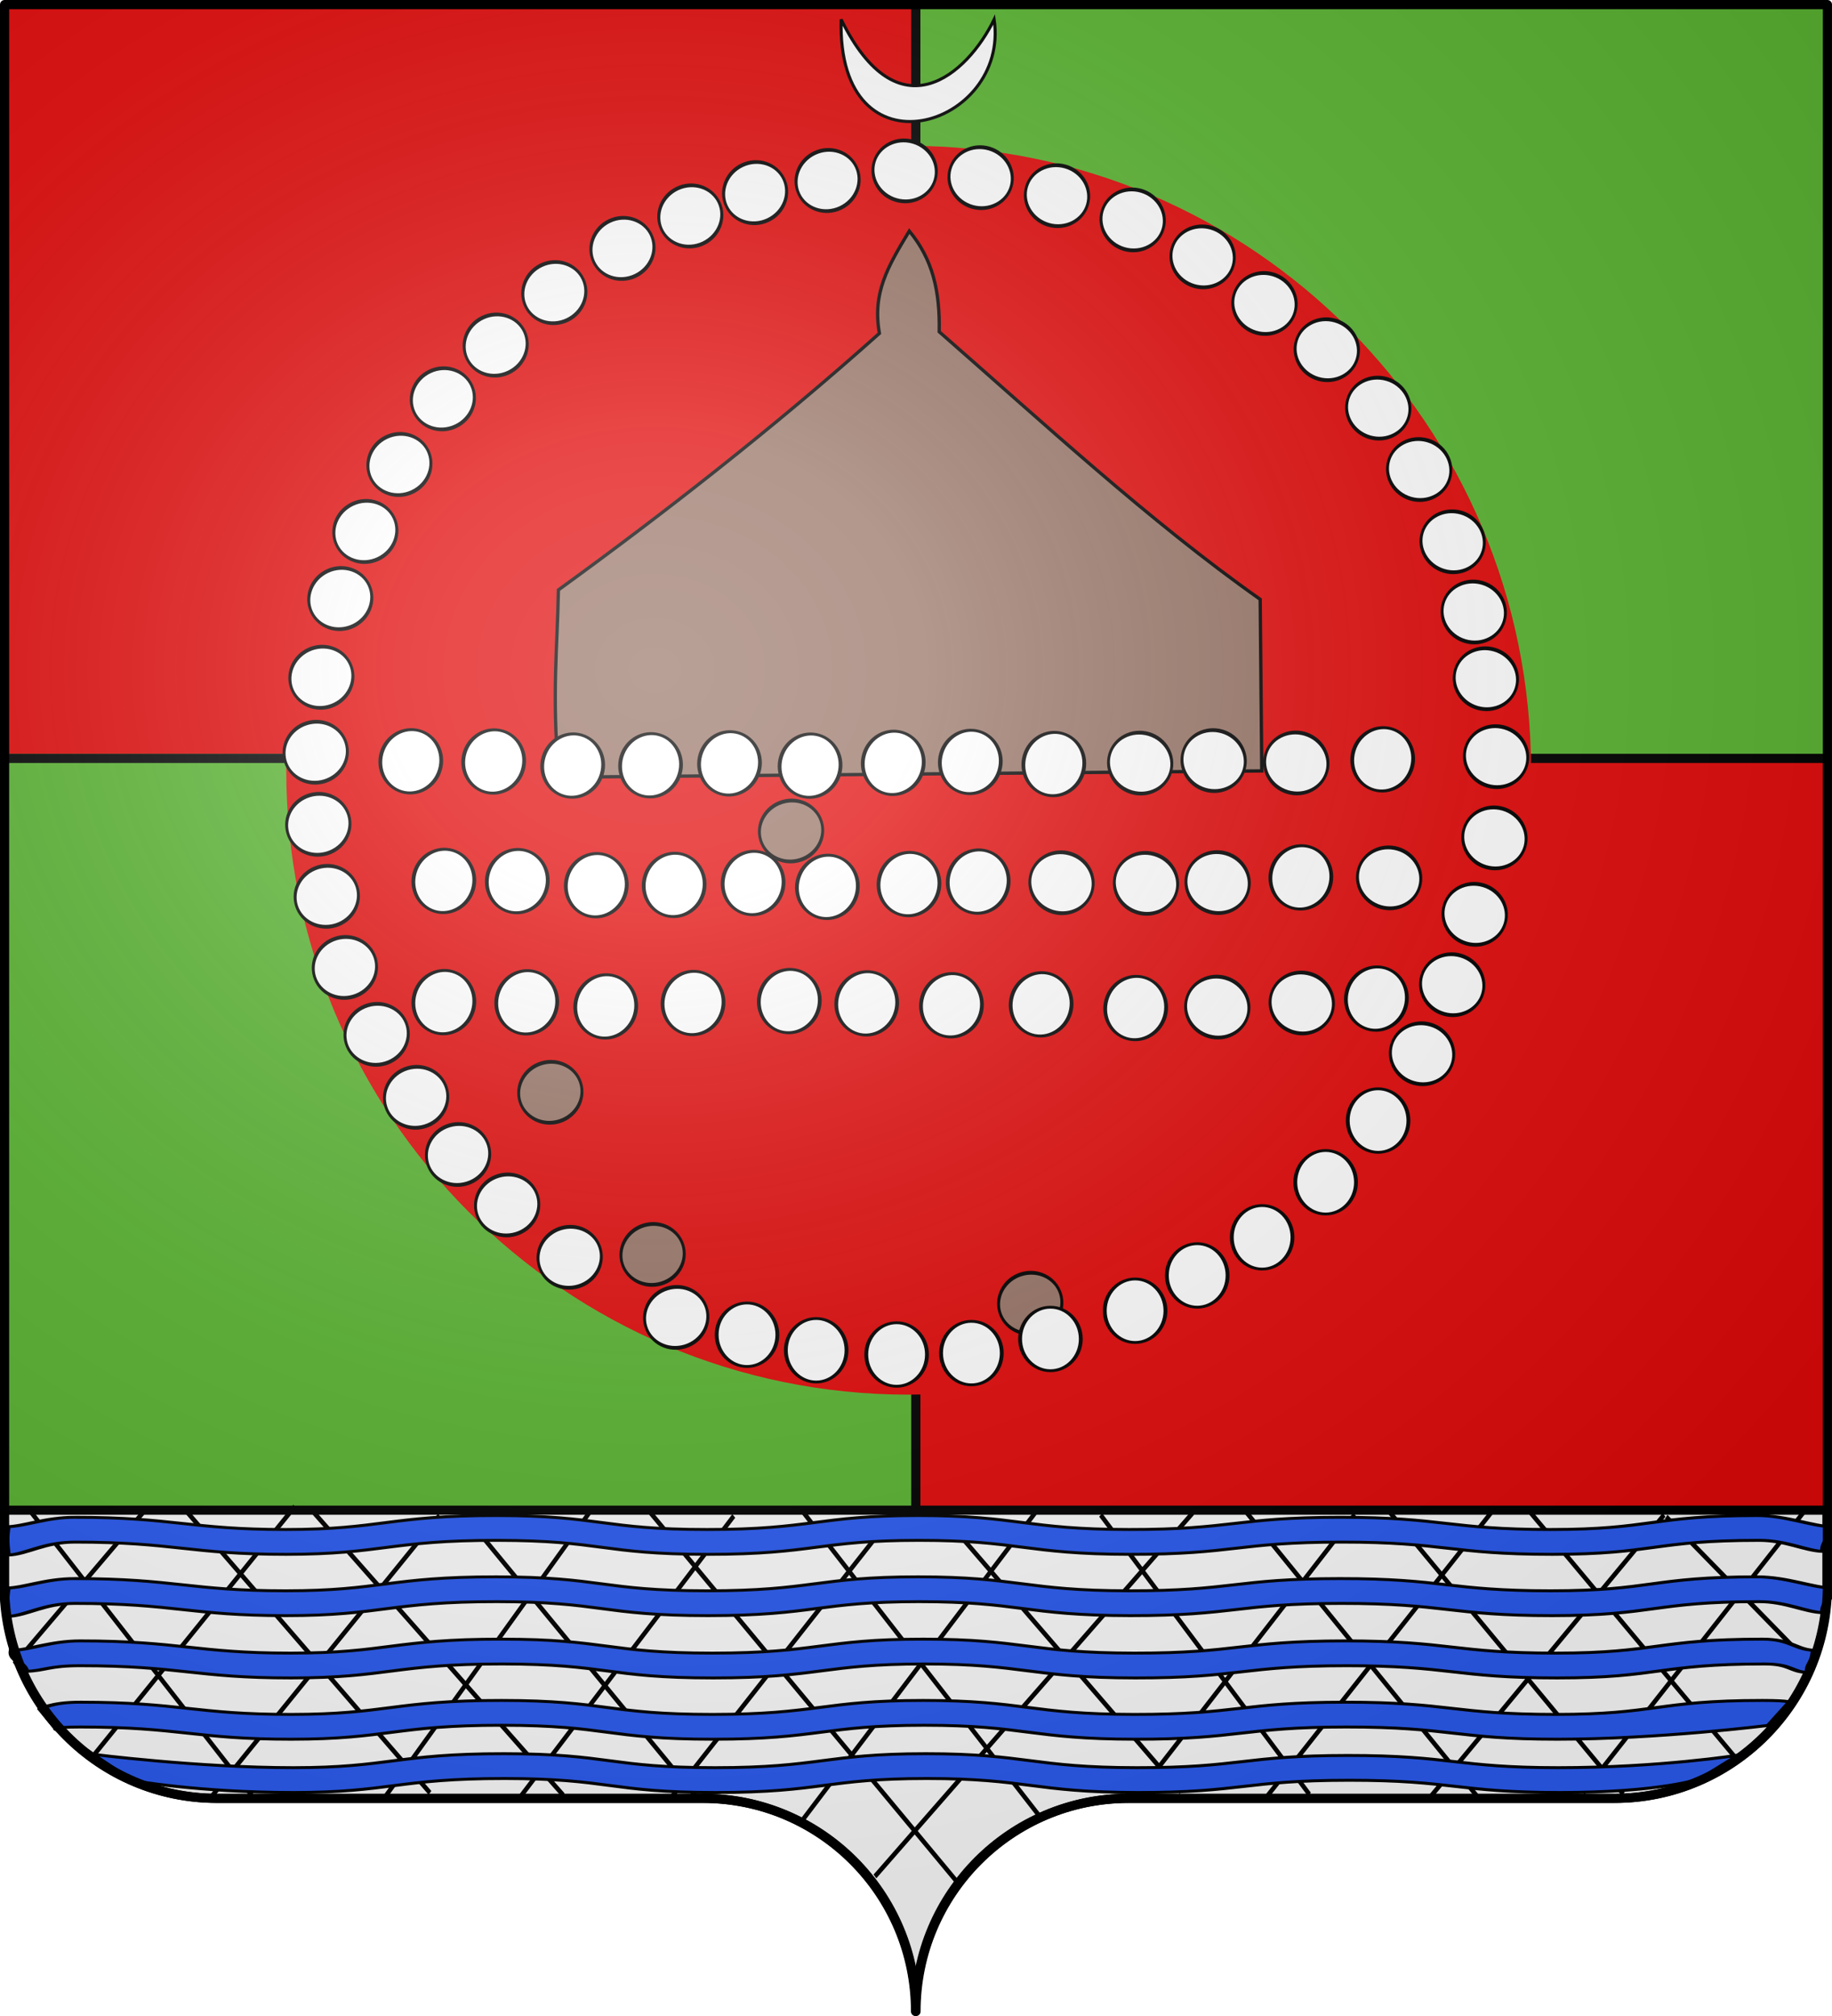
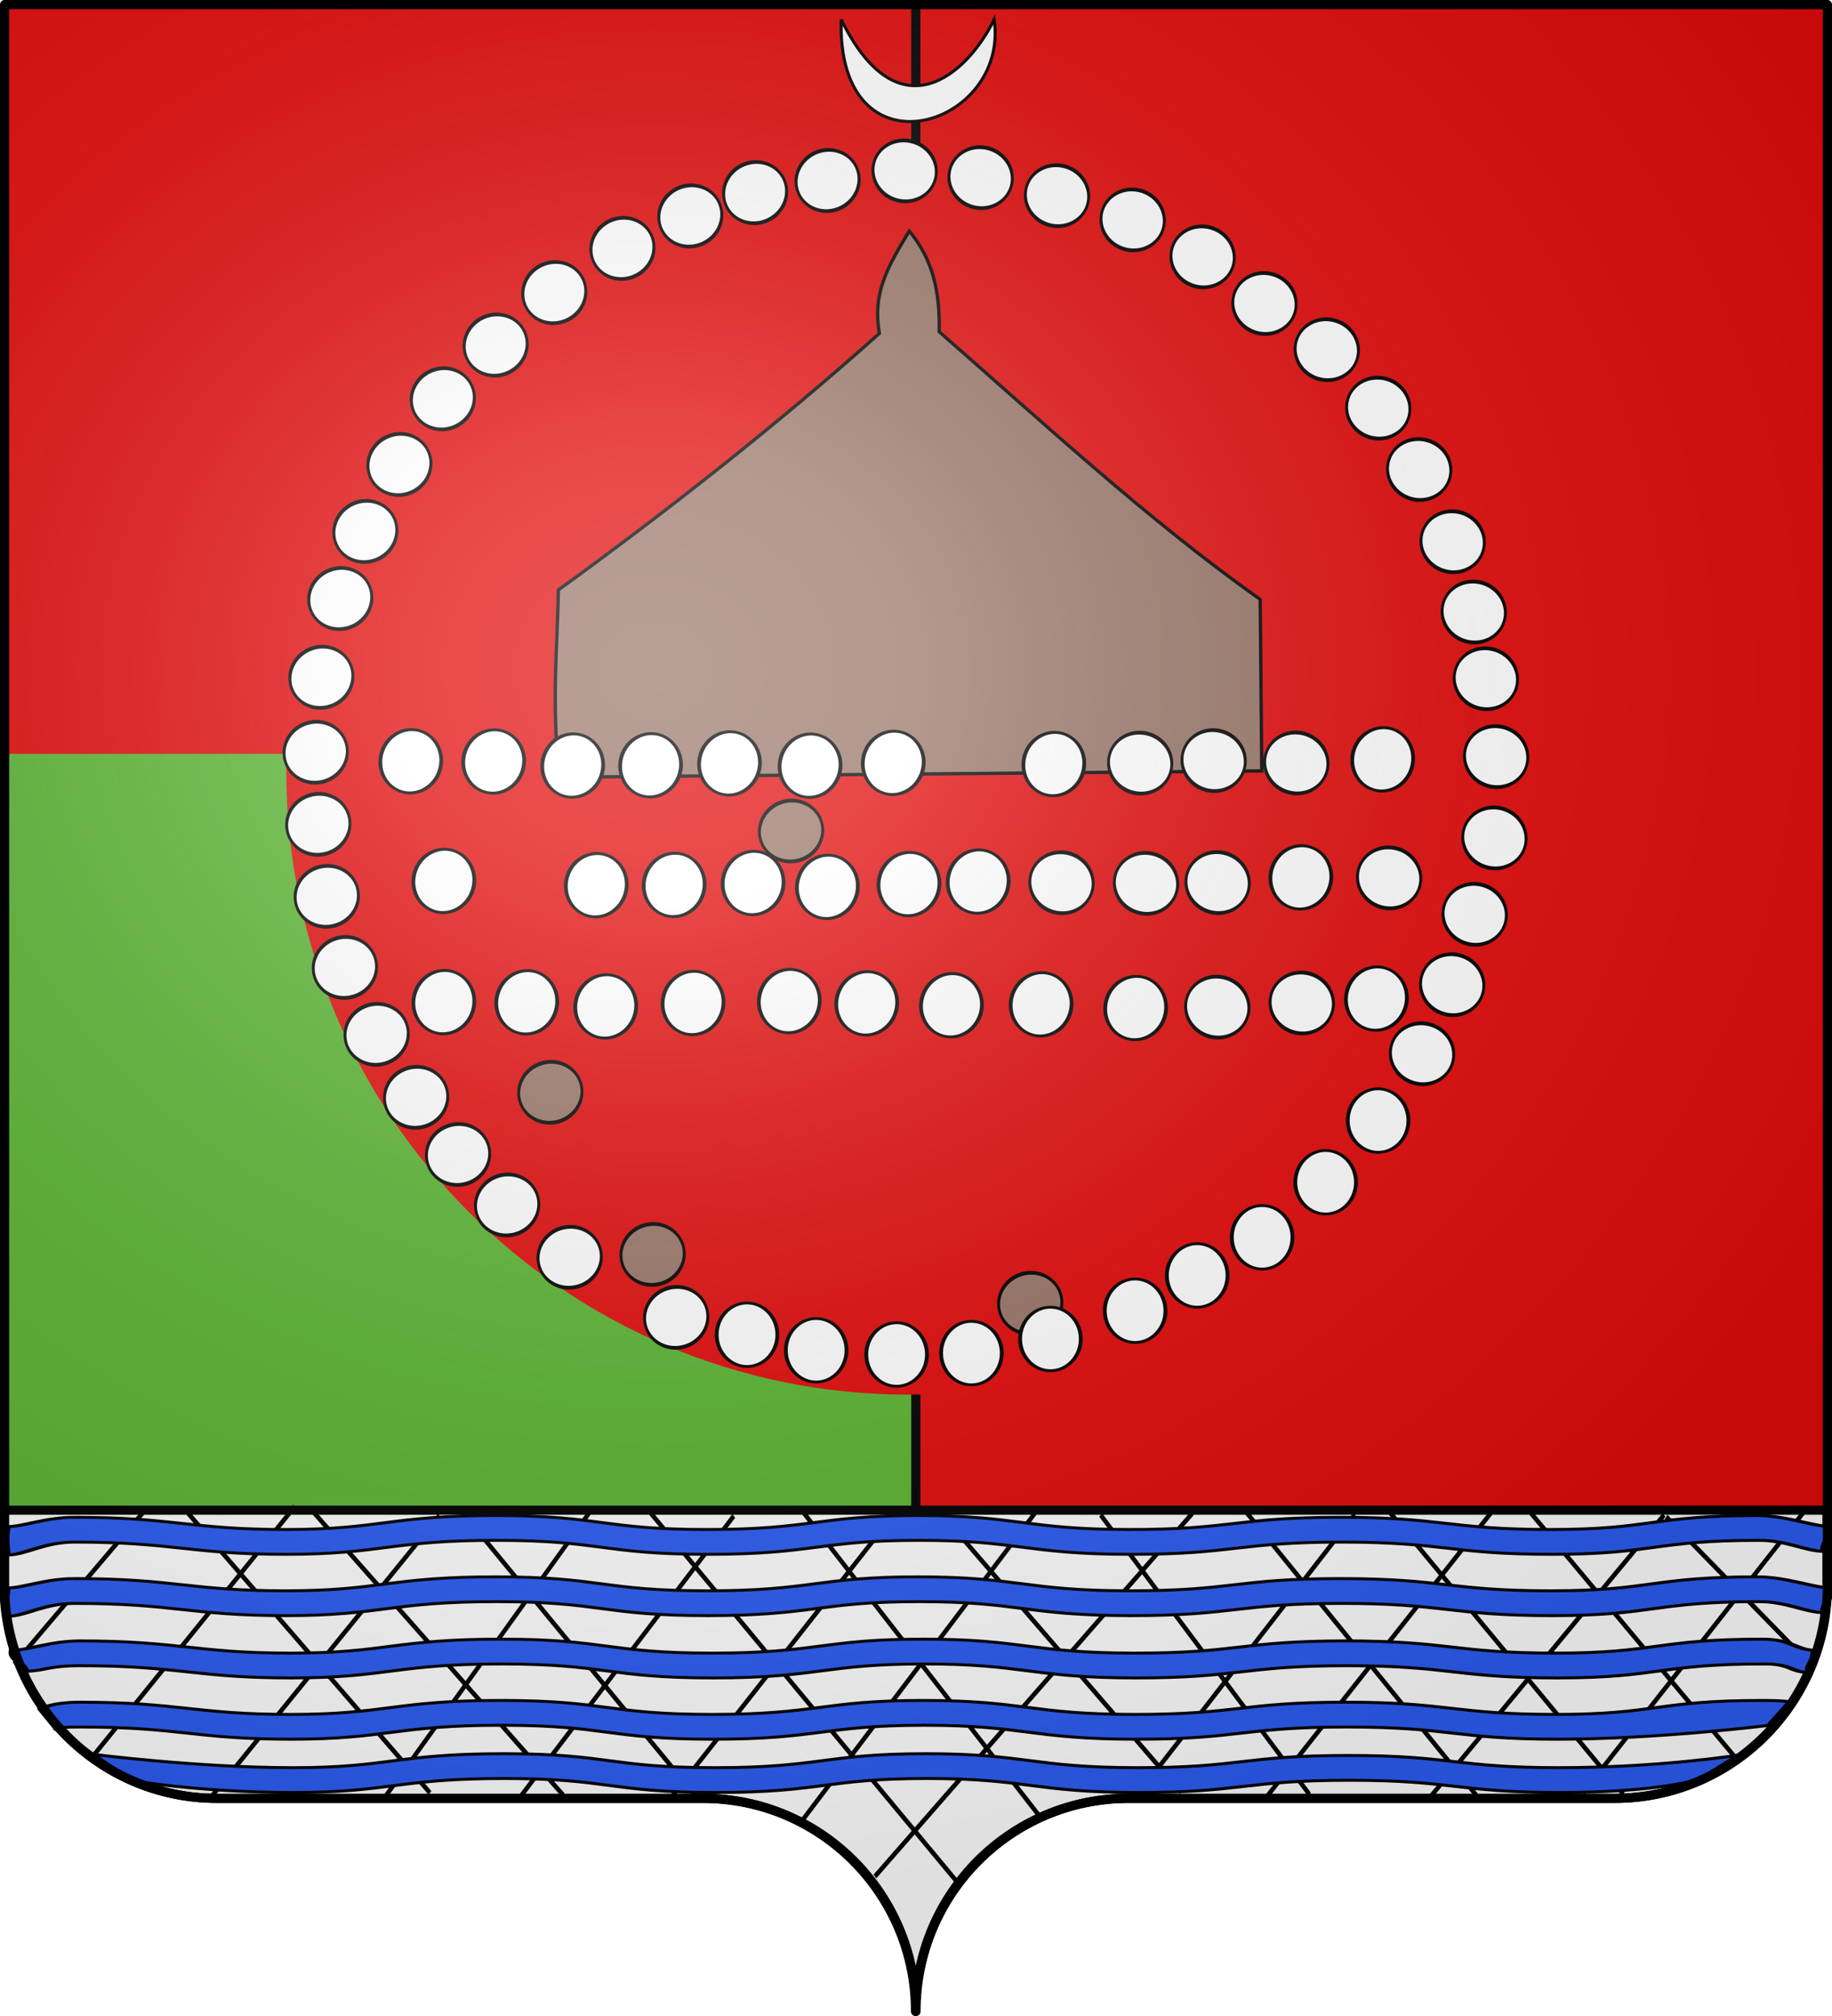
<svg xmlns="http://www.w3.org/2000/svg" xmlns:ns1="http://sodipodi.sourceforge.net/DTD/sodipodi-0.dtd" xmlns:ns2="http://www.inkscape.org/namespaces/inkscape" xmlns:xlink="http://www.w3.org/1999/xlink" height="660" width="600" version="1.0" id="svg2" ns1:version="0.32" ns2:version="0.47 r22583" ns1:docname="Blason_ville_fr_Vert-le-Grand_%28Essonne%29.svg" ns2:output_extension="org.inkscape.output.svg.inkscape">
  <ns1:namedview ns2:window-height="820" ns2:window-width="1440" ns2:pageshadow="2" ns2:pageopacity="0.0" guidetolerance="10.0" gridtolerance="10.0" objecttolerance="10.0" borderopacity="1.0" bordercolor="#666666" pagecolor="#ffffff" id="base" showgrid="false" height="660px" ns2:zoom="0.86715917" ns2:cx="287.89911" ns2:cy="330.38917" ns2:window-x="-8" ns2:window-y="-8" ns2:current-layer="layer1" showguides="true" ns2:guide-bbox="true" ns2:window-maximized="1" />
  <desc id="desc4">Flag of Canton of Valais (Wallis)</desc>
  <defs id="defs6">
    <linearGradient id="linearGradient2893">
      <stop style="stop-color:white;stop-opacity:0.314;" offset="0" id="stop2895" />
      <stop id="stop2897" offset="0.19" style="stop-color:white;stop-opacity:0.251;" />
      <stop style="stop-color:#6b6b6b;stop-opacity:0.125;" offset="0.6" id="stop2901" />
      <stop style="stop-color:black;stop-opacity:0.125;" offset="1" id="stop2899" />
    </linearGradient>
    <radialGradient ns2:collect="always" xlink:href="#linearGradient2893" id="radialGradient11919" gradientUnits="userSpaceOnUse" gradientTransform="matrix(1.551,0,0,1.35,-227.894,-51.264)" cx="285.186" cy="200.448" fx="285.186" fy="200.448" r="300" />
    <g id="s">
      <g id="c">
        <path transform="matrix(0.951,0.309,-0.309,0.951,0,-1)" d="M 0,0 L 0,1 L 0.5,1 L 0,0 z " id="t" />
        <use height="540" width="810" y="0" x="0" id="use2144" transform="scale(-1,1)" xlink:href="#t" />
      </g>
      <g id="a">
        <use height="540" width="810" y="0" x="0" id="use2147" transform="matrix(0.309,0.951,-0.951,0.309,0,0)" xlink:href="#c" />
        <use height="540" width="810" y="0" x="0" id="use2149" transform="matrix(-0.809,0.588,-0.588,-0.809,0,0)" xlink:href="#c" />
      </g>
      <use height="540" width="810" y="0" x="0" id="use2151" transform="scale(-1,1)" xlink:href="#a" />
    </g>
  </defs>
  <g ns2:groupmode="layer" id="layer1" ns2:label="Fond écu" style="opacity:1;display:inline">
    <path style="fill:#e20909;fill-opacity:1;fill-rule:nonzero;stroke:none;stroke-width:5;stroke-linecap:round;stroke-linejoin:round;stroke-miterlimit:4;stroke-dashoffset:0;stroke-opacity:1" d="M 299.848,658.499 C 299.848,619.995 331.052,588.746 369.498,588.746 C 407.945,588.746 490.252,588.746 528.698,588.746 C 567.145,588.746 598.348,557.496 598.348,518.992 L 598.348,1.5 L 1.349,1.5 L 1.349,518.992 C 1.349,557.496 32.552,588.746 70.999,588.746 C 109.445,588.746 191.752,588.746 230.198,588.746 C 268.645,588.746 299.848,619.995 299.848,658.499 z " id="path2014" />
-     <path ns1:nodetypes="ccccc" id="path8820" d="M 300.379,1.594 L 598.409,1.594 L 598.409,247.818 L 300.379,248.118 L 300.379,1.594 z " style="fill:#5ab532;fill-opacity:1;fill-rule:evenodd;stroke:none;stroke-width:1px;stroke-linecap:butt;stroke-linejoin:miter;stroke-opacity:1" />
    <path style="opacity:1;fill:#5ab532;fill-opacity:1;fill-rule:nonzero;stroke:none;stroke-width:5;stroke-linecap:round;stroke-linejoin:round;stroke-miterlimit:4;stroke-dashoffset:0;stroke-opacity:1;display:inline" d="M 299.544,246.8 L 299.544,646.594 C 298.879,650.463 298.512,654.442 298.512,658.5 C 298.513,619.996 267.303,588.75 228.856,588.75 C 190.409,588.75 108.116,588.75 69.669,588.75 C 31.222,588.75 0.013,557.504 0.013,519 L 0.013,246.8 L 299.544,246.8 z " id="path5914" ns1:nodetypes="ccsssccc" />
    <path style="opacity:1;fill:#ffffff;fill-opacity:1;fill-rule:nonzero;stroke:#000000;stroke-width:3;stroke-linecap:round;stroke-linejoin:round;stroke-miterlimit:4;stroke-dasharray:none;stroke-dashoffset:0;stroke-opacity:1;display:inline" d="M 1.344,494.406 L 1.344,519 C 1.344,557.504 32.553,588.75 71,588.75 C 109.447,588.75 191.741,588.75 230.188,588.75 C 268.634,588.75 299.844,619.996 299.844,658.5 C 299.844,619.996 331.053,588.75 369.5,588.75 C 407.947,588.75 490.241,588.75 528.688,588.75 C 567.134,588.75 598.344,557.504 598.344,519 L 598.344,494.406 L 1.344,494.406 z " id="path33578" />
    <path style="fill:none;fill-rule:evenodd;stroke:none;stroke-width:1px;stroke-linecap:butt;stroke-linejoin:miter;stroke-opacity:1" d="M -21,435 C 58.8,344.4 58.8,344.4 58.8,344.4 L 106.2,357 L 123,368.4 L 156.6,340.2 L 204,363 L 236.4,337.2 L 289.8,360 L 308.4,382.2 L 307.8,486 L -24.6,483.6 L -21,435 z " id="path42550" ns1:nodetypes="cccccccccccc" />
    <desc id="desc4-8">Flag of Canton of Valais (Wallis)</desc>
    <g ns2:groupmode="layer" ns2:label="Fond écu" id="layer1-7" transform="translate(-316.951,63.257)">
      <use xlink:href="#path2760" height="660" width="600" y="0" x="0" transform="translate(57.078,-281.745)" id="use2772" />
      <use xlink:href="#path2760" height="660" width="600" y="0" x="0" transform="translate(444.477,-212.523)" id="use2776" />
      <use xlink:href="#path2760" height="660" width="600" y="0" x="0" transform="translate(-78.937,-485.767)" id="use2778" />
      <use xlink:href="#path2760" height="660" width="600" y="0" x="0" transform="translate(-20.645,-367.968)" id="use2780" />
    </g>
    <g ns2:groupmode="layer" ns2:label="Meubles" id="layer2-1" transform="translate(-316.951,63.257)" />
    <g ns2:groupmode="layer" ns2:label="Reflet final" id="layer3-5" transform="translate(-316.951,63.257)">
      <g style="opacity:1;display:inline" transform="translate(317.84,-64.579)" id="g3558">
        <g id="g3554" />
      </g>
    </g>
    <g ns2:groupmode="layer" ns2:label="Contour final" id="layer4-2" transform="translate(-316.951,63.257)" />
    <g transform="matrix(4.98,-6.207,4.91,6.295,-1617.376,-3235.193)" id="g4727" style="stroke:#000000;stroke-width:0.191;stroke-miterlimit:4;stroke-opacity:1;stroke-dasharray:none">
      <path transform="matrix(0,1,-1,0,392.362,532.362)" id="path4101" d="m -28.531,482.368 15.102,-0.311" style="fill:none;stroke:#000000;stroke-width:0.191;stroke-linecap:butt;stroke-linejoin:miter;stroke-miterlimit:4;stroke-opacity:1;stroke-dasharray:none" ns1:nodetypes="cc" />
      <path transform="matrix(0,1,-1,0,392.362,532.362)" id="path4103" d="m -23.825,477.587 15.118,-0.459" style="fill:none;stroke:#000000;stroke-width:0.191;stroke-linecap:butt;stroke-linejoin:miter;stroke-miterlimit:4;stroke-opacity:1;stroke-dasharray:none" ns1:nodetypes="cc" />
      <path transform="matrix(0,1,-1,0,392.362,532.362)" id="path4105" d="m -19.348,472.907 13.445,-0.47" style="fill:none;stroke:#000000;stroke-width:0.191;stroke-linecap:butt;stroke-linejoin:miter;stroke-miterlimit:4;stroke-opacity:1;stroke-dasharray:none" ns1:nodetypes="cc" />
      <path transform="matrix(0,1,-1,0,392.362,532.362)" style="fill:none;stroke:#000000;stroke-width:0.191;stroke-linecap:butt;stroke-linejoin:miter;stroke-miterlimit:4;stroke-opacity:1;stroke-dasharray:none" d="m -14.608,468.487 8.771,-0.985" id="path4124" ns1:nodetypes="cc" />
-       <path transform="matrix(0,1,-1,0,392.362,532.362)" id="path4166" d="m -68.685,522.893 14.922,0.003" style="fill:none;stroke:#000000;stroke-width:0.191;stroke-linecap:butt;stroke-linejoin:miter;stroke-miterlimit:4;stroke-opacity:1;stroke-dasharray:none" ns1:nodetypes="cc" />
      <path transform="matrix(0,1,-1,0,392.362,532.362)" id="path4168" d="m -63.569,517.697 15.593,-0.809" style="fill:none;stroke:#000000;stroke-width:0.191;stroke-linecap:butt;stroke-linejoin:miter;stroke-miterlimit:4;stroke-opacity:1;stroke-dasharray:none" ns1:nodetypes="cc" />
      <path transform="matrix(0,1,-1,0,392.362,532.362)" style="fill:none;stroke:#000000;stroke-width:0.191;stroke-linecap:butt;stroke-linejoin:miter;stroke-miterlimit:4;stroke-opacity:1;stroke-dasharray:none" d="m -59.289,513.479 15.756,-0.975" id="path4172" ns1:nodetypes="cc" />
      <path transform="matrix(0,1,-1,0,392.362,532.362)" style="fill:none;stroke:#000000;stroke-width:0.191;stroke-linecap:butt;stroke-linejoin:miter;stroke-miterlimit:4;stroke-opacity:1;stroke-dasharray:none" d="m -54.271,508.514 15.331,-0.412" id="path4174" ns1:nodetypes="cc" />
      <path transform="matrix(0,1,-1,0,392.362,532.362)" style="fill:none;stroke:#000000;stroke-width:0.191;stroke-linecap:butt;stroke-linejoin:miter;stroke-miterlimit:4;stroke-opacity:1;stroke-dasharray:none" d="m -48.239,502.257 20.086,-0.636" id="path4176" ns1:nodetypes="cc" />
      <path transform="matrix(0,1,-1,0,392.362,532.362)" id="path4180" d="m -43.206,497.144 15.938,0.023" style="fill:none;stroke:#000000;stroke-width:0.191;stroke-linecap:butt;stroke-linejoin:miter;stroke-miterlimit:4;stroke-opacity:1;stroke-dasharray:none" ns1:nodetypes="cc" />
      <path transform="matrix(0,1,-1,0,392.362,532.362)" id="path4182" d="m -38.45,492.575 15.15,-0.754" style="fill:none;stroke:#000000;stroke-width:0.191;stroke-linecap:butt;stroke-linejoin:miter;stroke-miterlimit:4;stroke-opacity:1;stroke-dasharray:none" ns1:nodetypes="cc" />
      <path transform="matrix(0,1,-1,0,392.362,532.362)" id="path4184" d="m -33.253,487.296 14.233,0.307" style="fill:none;stroke:#000000;stroke-width:0.191;stroke-linecap:butt;stroke-linejoin:miter;stroke-miterlimit:4;stroke-opacity:1;stroke-dasharray:none" ns1:nodetypes="cc" />
      <path id="path4302" d="m -126.07,483.013 14.301,-0.785" style="fill:none;stroke:#000000;stroke-width:0.191;stroke-linecap:butt;stroke-linejoin:miter;stroke-miterlimit:4;stroke-opacity:1;stroke-dasharray:none" ns1:nodetypes="cc" />
      <path id="path4304" d="m -131.917,477.301 14.918,0.083" style="fill:none;stroke:#000000;stroke-width:0.191;stroke-linecap:butt;stroke-linejoin:miter;stroke-miterlimit:4;stroke-opacity:1;stroke-dasharray:none" ns1:nodetypes="cc" />
      <path id="path4306" d="m -134.901,472.338 13.311,0.053" style="fill:none;stroke:#000000;stroke-width:0.191;stroke-linecap:butt;stroke-linejoin:miter;stroke-miterlimit:4;stroke-opacity:1;stroke-dasharray:none" ns1:nodetypes="cc" />
      <path style="fill:none;stroke:#000000;stroke-width:0.191;stroke-linecap:butt;stroke-linejoin:miter;stroke-miterlimit:4;stroke-opacity:1;stroke-dasharray:none" d="m -135.048,467.322 8.378,0.241" id="path4310" ns1:nodetypes="cc" />
      <path id="path4352" d="m -86.069,522.296 14.817,-0.146" style="fill:none;stroke:#000000;stroke-width:0.191;stroke-linecap:butt;stroke-linejoin:miter;stroke-miterlimit:4;stroke-opacity:1;stroke-dasharray:none" ns1:nodetypes="cc" />
      <path id="path4354" d="m -91.233,517.386 15.085,0.247" style="fill:none;stroke:#000000;stroke-width:0.191;stroke-linecap:butt;stroke-linejoin:miter;stroke-miterlimit:4;stroke-opacity:1;stroke-dasharray:none" ns1:nodetypes="cc" />
      <path style="fill:none;stroke:#000000;stroke-width:0.191;stroke-linecap:butt;stroke-linejoin:miter;stroke-miterlimit:4;stroke-opacity:1;stroke-dasharray:none" d="m -96.747,512.001 15.113,-0.114" id="path4358" ns1:nodetypes="cc" />
      <path style="fill:none;stroke:#000000;stroke-width:0.191;stroke-linecap:butt;stroke-linejoin:miter;stroke-miterlimit:4;stroke-opacity:1;stroke-dasharray:none" d="m -101.035,507.696 14.586,-0.244" id="path4360" ns1:nodetypes="cc" />
      <path style="fill:none;stroke:#000000;stroke-width:0.191;stroke-linecap:butt;stroke-linejoin:miter;stroke-miterlimit:4;stroke-opacity:1;stroke-dasharray:none" d="m -111.86,501.221 20.044,0.862" id="path4362" ns1:nodetypes="cc" />
      <path id="path4366" d="m -112.813,497.353 15.945,-0.459" style="fill:none;stroke:#000000;stroke-width:0.191;stroke-linecap:butt;stroke-linejoin:miter;stroke-miterlimit:4;stroke-opacity:1;stroke-dasharray:none" ns1:nodetypes="cc" />
      <path id="path4368" d="m -116.665,492.441 14.817,-0.146" style="fill:none;stroke:#000000;stroke-width:0.191;stroke-linecap:butt;stroke-linejoin:miter;stroke-miterlimit:4;stroke-opacity:1;stroke-dasharray:none" ns1:nodetypes="cc" />
      <path id="path4370" d="m -121.764,487.465 14.568,-0.392" style="fill:none;stroke:#000000;stroke-width:0.191;stroke-linecap:butt;stroke-linejoin:miter;stroke-miterlimit:4;stroke-opacity:1;stroke-dasharray:none" ns1:nodetypes="cc" />
    </g>
    <g transform="matrix(1.06,0,0,0.372,-11.249,535.615)" style="display:inline;stroke:#000000;stroke-opacity:1;stroke-width:2.39;stroke-miterlimit:4;stroke-dasharray:none" id="g2960">
      <g id="g2972" transform="matrix(1,0,0,1.162,0,17.338)" style="stroke:#000000;stroke-opacity:1;stroke-width:2.217;stroke-miterlimit:4;stroke-dasharray:none">
        <g id="g4763" style="display:inline;stroke:#000000;stroke-opacity:1;stroke-width:2.217;stroke-miterlimit:4;stroke-dasharray:none" transform="translate(-2.401,-180.379)">
          <path ns1:nodetypes="cccczsszzsssccssszzsszc" d="m 36.13,121.929 c -8.905,-0.004 -15.405,6.837 -20.904,7.142 -0.669,8.124 -0.357,14.55 0.023,21.516 5.882,-0.373 11.065,-9.863 20.943,-9.857 30.902,0.016 35.537,9.27 65.204,9.259 29.667,-0.012 32.086,-10.641 65.172,-10.586 32.565,0.054 32.477,10.583 65.204,10.586 32.726,0.002 34.109,-10.581 65.203,-10.586 31.094,-0.005 33.003,10.513 65.204,10.586 32.201,0.072 33.138,-9.223 65.235,-9.259 32.107,-0.037 33.646,9.251 65.141,9.259 31.495,0.007 31.26,-10.586 63.983,-10.586 8.575,0 14.418,8.138 19.97,8.402 -0.207,-7.384 2.02,-8.752 2.212,-18.787 -5.756,-0.272 -13.823,-8.415 -22.746,-8.415 -32.69,0 -32.458,10.588 -63.921,10.581 -31.463,-0.007 -33.004,-9.291 -65.078,-9.255 -32.064,0.037 -32.972,9.328 -65.141,9.255 -32.169,-0.073 -34.11,-10.586 -65.172,-10.581 -31.063,0.005 -32.448,10.583 -65.141,10.581 -32.694,-0.002 -32.609,-10.527 -65.141,-10.581 -33.053,-0.055 -35.441,10.57 -65.078,10.581 -29.637,0.011 -34.302,-9.238 -65.172,-9.255 z" style="fill:#2b5df2;fill-opacity:1;fill-rule:evenodd;stroke:#000000;stroke-width:2.217;stroke-linecap:butt;stroke-linejoin:miter;stroke-miterlimit:4;stroke-opacity:1;display:inline;stroke-dasharray:none" id="path12664" />
          <use xlink:href="#path12664" height="660" width="600" y="0" x="0" transform="translate(0,-46.425)" id="use12666" style="stroke:#000000;stroke-opacity:1;stroke-width:2.217;stroke-miterlimit:4;stroke-dasharray:none" />
        </g>
        <g transform="translate(-0.8,-86.765)" style="display:inline;stroke:#000000;stroke-opacity:1;stroke-width:2.217;stroke-miterlimit:4;stroke-dasharray:none" id="g2954">
          <path id="path2956" style="fill:#2b5df2;fill-opacity:1;fill-rule:evenodd;stroke:#000000;stroke-width:2.217;stroke-linecap:butt;stroke-linejoin:miter;stroke-miterlimit:4;stroke-opacity:1;display:inline;stroke-dasharray:none" d="m 36.13,121.929 c -8.905,-0.004 -12.098,5.177 -12.098,5.177 0,0 5.339,15.897 5.339,15.897 0,0 -3.056,-2.279 6.822,-2.273 30.902,0.016 35.537,9.27 65.204,9.259 29.667,-0.012 32.086,-10.641 65.172,-10.586 32.565,0.054 32.477,10.583 65.204,10.586 32.726,0.002 34.109,-10.581 65.203,-10.586 31.094,-0.005 33.003,10.513 65.204,10.586 32.201,0.072 33.138,-9.223 65.235,-9.259 32.107,-0.037 33.646,9.251 65.141,9.259 31.495,0.007 65.568,-10.586 65.568,-10.586 0,0 6.334,-17.194 6.334,-17.194 0,0 0.44,-1.606 -8.483,-1.606 -32.69,0 -32.458,10.588 -63.921,10.581 -31.463,-0.007 -33.004,-9.291 -65.078,-9.255 -32.064,0.037 -32.972,9.328 -65.141,9.255 -32.169,-0.073 -34.11,-10.586 -65.172,-10.581 -31.063,0.005 -32.448,10.583 -65.141,10.581 -32.694,-0.002 -32.609,-10.527 -65.141,-10.581 -33.053,-0.055 -35.441,10.57 -65.078,10.581 -29.637,0.011 -34.302,-9.238 -65.172,-9.255 z" ns1:nodetypes="cccczsszzssccssszzsszc" />
          <path id="use2958" style="fill:#2b5df2;fill-opacity:1;fill-rule:evenodd;stroke:#000000;stroke-width:2.217;stroke-linecap:butt;stroke-linejoin:miter;stroke-miterlimit:4;stroke-opacity:1;display:inline;stroke-dasharray:none" d="m 36.13,75.504 c -8.905,-0.004 -15.405,6.837 -20.904,7.142 -0.669,8.124 3.706,8.961 4.085,15.927 5.882,-0.373 7.003,-4.274 16.881,-4.268 30.902,0.016 35.537,9.27 65.204,9.259 29.667,-0.012 32.086,-10.641 65.172,-10.586 32.565,0.054 32.477,10.583 65.204,10.586 32.726,0.002 34.109,-10.581 65.203,-10.586 31.094,-0.005 33.003,10.513 65.204,10.586 32.201,0.072 33.138,-9.223 65.235,-9.259 32.107,-0.037 33.646,9.251 65.141,9.259 31.495,0.007 31.26,-10.586 63.983,-10.586 8.575,0 8.079,6.193 13.631,6.457 -0.207,-7.384 1.624,-6.807 1.816,-16.842 -5.756,-0.272 -7.088,-8.415 -16.011,-8.415 -32.69,0 -32.458,10.588 -63.921,10.581 -31.463,-0.007 -33.004,-9.291 -65.078,-9.255 -32.064,0.037 -32.972,9.328 -65.141,9.255 -32.169,-0.073 -34.11,-10.586 -65.172,-10.581 -31.063,0.005 -32.448,10.583 -65.141,10.581 -32.694,-0.002 -32.609,-10.527 -65.141,-10.581 -33.053,-0.055 -35.441,10.57 -65.078,10.581 -29.637,0.011 -34.302,-9.238 -65.172,-9.255 z" ns1:nodetypes="cccczsszzsssccssszzsszc" />
        </g>
        <path id="use2964" style="fill:#2b5df2;fill-opacity:1;fill-rule:evenodd;stroke:#000000;stroke-width:2.217;stroke-linecap:butt;stroke-linejoin:miter;stroke-miterlimit:4;stroke-opacity:1;display:inline;stroke-dasharray:none" d="m 38.931,74.521 c 0,0 12.07,19.784 12.07,19.784 0,0 20.727,9.27 50.394,9.259 29.667,-0.012 32.086,-10.641 65.172,-10.586 32.565,0.054 32.477,10.583 65.204,10.586 32.726,0.002 34.109,-10.581 65.203,-10.586 31.094,-0.005 33.003,10.513 65.204,10.586 32.201,0.072 33.138,-9.223 65.235,-9.259 32.107,-0.037 33.646,9.252 65.141,9.259 31.495,0.007 43.777,-10.586 43.777,-10.586 0,0 11.718,-17.827 11.718,-17.827 0,0 -24.534,9.615 -55.997,9.608 -31.463,-0.007 -33.004,-9.291 -65.078,-9.255 -32.064,0.037 -32.972,9.328 -65.141,9.255 -32.169,-0.073 -34.11,-10.586 -65.172,-10.581 -31.063,0.005 -32.448,10.583 -65.141,10.581 -32.694,-0.002 -32.609,-10.527 -65.141,-10.581 -33.053,-0.055 -35.441,10.57 -65.078,10.581 C 71.665,84.77 38.931,74.521 38.931,74.521 z" ns1:nodetypes="cczsszzssccsszzsszc" />
      </g>
    </g>
  </g>
  <g ns2:groupmode="layer" id="layer2" ns2:label="Meubles" style="opacity:1;display:inline">
-     <path style="opacity:1;fill:none;fill-rule:evenodd;stroke:#000000;stroke-width:3;stroke-linecap:butt;stroke-linejoin:miter;stroke-miterlimit:4;stroke-dasharray:none;stroke-opacity:1;display:inline" d="M 1.576,248.284 L 598.302,248.284" id="path3860" ns1:nodetypes="cc" />
    <path ns1:nodetypes="cc" id="path3108" d="M 299.939,0.722 L 299.939,495.6" style="opacity:1;fill:none;fill-rule:evenodd;stroke:#000000;stroke-width:3;stroke-linecap:butt;stroke-linejoin:miter;stroke-miterlimit:4;stroke-dasharray:none;stroke-opacity:1;display:inline" />
    <g style="display:inline;stroke:#000000;stroke-opacity:1;stroke-width:0.575;stroke-miterlimit:4;stroke-dasharray:none" id="g3180" transform="matrix(3.179,0,0,1.114,979.672,1073.826)">
      <g id="g3862" transform="matrix(0.943,0,0,2.691,-372.217,-1723.09)" style="stroke:#000000;stroke-opacity:1;stroke-width:0.361;stroke-miterlimit:4;stroke-dasharray:none">
        <path ns1:type="arc" style="fill:#e20909;fill-opacity:1;fill-rule:nonzero;stroke:none" id="path3860-1" ns1:cx="143.53839" ns1:cy="359.42413" ns1:rx="23.206806" ns1:ry="61.712914" d="m 166.745,359.424 c 0,34.083 -10.39,61.713 -23.207,61.713 -12.817,0 -23.207,-27.63 -23.207,-61.713 0,-34.083 10.39,-61.713 23.207,-61.713 12.817,0 23.207,27.63 23.207,61.713 z" transform="matrix(2.93,0,0,1.105,-253.378,-30.941)" />
        <path style="fill:#997567;fill-opacity:1;stroke:#000000;stroke-width:0.361;stroke-linecap:butt;stroke-linejoin:miter;stroke-miterlimit:4;stroke-opacity:1;stroke-dasharray:none" d="m 128.927,366.3 c -0.712,-8.371 -0.117,-13.471 0,-19.769 11.125,-8.066 23.485,-17.663 35.068,-28.02 -0.784,-4.408 0.908,-7.268 3.266,-11.174 2.557,3.112 3.354,6.531 3.266,11.002 11.152,9.746 23.057,20.768 35.068,29.223 0.057,6.246 0.115,12.492 0.172,18.737 l -77.012,0.688 0.172,-0.688 z" id="path3081" ns1:nodetypes="ccccccccc" />
        <path transform="matrix(0.332,1.082,-0.797,0.244,446.141,132.423)" d="m 130.59,419.3 c 0,2.299 -1.312,4.163 -2.929,4.163 -1.618,0 -2.929,-1.864 -2.929,-4.163 0,-2.299 1.312,-4.163 2.929,-4.163 1.618,0 2.929,1.864 2.929,4.163 z" ns1:ry="4.1628523" ns1:rx="2.9294145" ns1:cy="419.30026" ns1:cx="127.6608" id="path3079" style="fill:#997567;fill-opacity:1;fill-rule:nonzero;stroke:#000000;stroke-opacity:1;stroke-width:0.372;stroke-miterlimit:4;stroke-dasharray:none" ns1:type="arc" />
        <path ns1:type="arc" style="fill:#ffffff;fill-opacity:1;fill-rule:nonzero;stroke:#000000;stroke-opacity:1;stroke-width:0.372;stroke-miterlimit:4;stroke-dasharray:none" id="path2830" ns1:cx="127.6608" ns1:cy="419.30026" ns1:rx="2.9294145" ns1:ry="4.1628523" d="m 130.59,419.3 c 0,2.299 -1.312,4.163 -2.929,4.163 -1.618,0 -2.929,-1.864 -2.929,-4.163 0,-2.299 1.312,-4.163 2.929,-4.163 1.618,0 2.929,1.864 2.929,4.163 z" transform="matrix(1.132,0,0,0.833,68.233,61.943)" />
        <path transform="matrix(1.132,0,0,0.833,61.295,67.956)" d="m 130.59,419.3 c 0,2.299 -1.312,4.163 -2.929,4.163 -1.618,0 -2.929,-1.864 -2.929,-4.163 0,-2.299 1.312,-4.163 2.929,-4.163 1.618,0 2.929,1.864 2.929,4.163 z" ns1:ry="4.1628523" ns1:rx="2.9294145" ns1:cy="419.30026" ns1:cx="127.6608" id="use2832" style="fill:#ffffff;fill-opacity:1;fill-rule:nonzero;stroke:#000000;stroke-opacity:1;stroke-width:0.372;stroke-miterlimit:4;stroke-dasharray:none" ns1:type="arc" />
        <path transform="matrix(1.132,0,0,0.833,54.202,72.119)" d="m 130.59,419.3 c 0,2.299 -1.312,4.163 -2.929,4.163 -1.618,0 -2.929,-1.864 -2.929,-4.163 0,-2.299 1.312,-4.163 2.929,-4.163 1.618,0 2.929,1.864 2.929,4.163 z" ns1:ry="4.1628523" ns1:rx="2.9294145" ns1:cy="419.30026" ns1:cx="127.6608" id="use2834" style="fill:#ffffff;fill-opacity:1;fill-rule:nonzero;stroke:#000000;stroke-opacity:1;stroke-width:0.372;stroke-miterlimit:4;stroke-dasharray:none" ns1:type="arc" />
        <path transform="matrix(1.132,0,0,0.833,47.418,75.973)" d="m 130.59,419.3 c 0,2.299 -1.312,4.163 -2.929,4.163 -1.618,0 -2.929,-1.864 -2.929,-4.163 0,-2.299 1.312,-4.163 2.929,-4.163 1.618,0 2.929,1.864 2.929,4.163 z" ns1:ry="4.1628523" ns1:rx="2.9294145" ns1:cy="419.30026" ns1:cx="127.6608" id="use2836" style="fill:#ffffff;fill-opacity:1;fill-rule:nonzero;stroke:#000000;stroke-opacity:1;stroke-width:0.372;stroke-miterlimit:4;stroke-dasharray:none" ns1:type="arc" />
        <path transform="matrix(0.332,1.082,-0.797,0.244,472.27,183.993)" d="m 130.59,419.3 c 0,2.299 -1.312,4.163 -2.929,4.163 -1.618,0 -2.929,-1.864 -2.929,-4.163 0,-2.299 1.312,-4.163 2.929,-4.163 1.618,0 2.929,1.864 2.929,4.163 z" ns1:ry="4.1628523" ns1:rx="2.9294145" ns1:cy="419.30026" ns1:cx="127.6608" id="path3075" style="fill:#997567;fill-opacity:1;fill-rule:nonzero;stroke:#000000;stroke-opacity:1;stroke-width:0.372;stroke-miterlimit:4;stroke-dasharray:none" ns1:type="arc" />
        <path transform="matrix(1.132,0,0,0.833,38.168,79.057)" d="m 130.59,419.3 c 0,2.299 -1.312,4.163 -2.929,4.163 -1.618,0 -2.929,-1.864 -2.929,-4.163 0,-2.299 1.312,-4.163 2.929,-4.163 1.618,0 2.929,1.864 2.929,4.163 z" ns1:ry="4.1628523" ns1:rx="2.9294145" ns1:cy="419.30026" ns1:cx="127.6608" id="use2838" style="fill:#ffffff;fill-opacity:1;fill-rule:nonzero;stroke:#000000;stroke-opacity:1;stroke-width:0.372;stroke-miterlimit:4;stroke-dasharray:none" ns1:type="arc" />
        <path transform="matrix(1.132,0,0,0.833,29.534,80.599)" d="m 130.59,419.3 c 0,2.299 -1.312,4.163 -2.929,4.163 -1.618,0 -2.929,-1.864 -2.929,-4.163 0,-2.299 1.312,-4.163 2.929,-4.163 1.618,0 2.929,1.864 2.929,4.163 z" ns1:ry="4.1628523" ns1:rx="2.9294145" ns1:cy="419.30026" ns1:cx="127.6608" id="use2840" style="fill:#ffffff;fill-opacity:1;fill-rule:nonzero;stroke:#000000;stroke-opacity:1;stroke-width:0.372;stroke-miterlimit:4;stroke-dasharray:none" ns1:type="arc" />
        <path transform="matrix(1.132,0,0,0.833,21.362,80.753)" d="m 130.59,419.3 c 0,2.299 -1.312,4.163 -2.929,4.163 -1.618,0 -2.929,-1.864 -2.929,-4.163 0,-2.299 1.312,-4.163 2.929,-4.163 1.618,0 2.929,1.864 2.929,4.163 z" ns1:ry="4.1628523" ns1:rx="2.9294145" ns1:cy="419.30026" ns1:cx="127.6608" id="use2842" style="fill:#ffffff;fill-opacity:1;fill-rule:nonzero;stroke:#000000;stroke-opacity:1;stroke-width:0.372;stroke-miterlimit:4;stroke-dasharray:none" ns1:type="arc" />
        <path transform="matrix(1.132,0,0,0.833,12.574,80.291)" d="m 130.59,419.3 c 0,2.299 -1.312,4.163 -2.929,4.163 -1.618,0 -2.929,-1.864 -2.929,-4.163 0,-2.299 1.312,-4.163 2.929,-4.163 1.618,0 2.929,1.864 2.929,4.163 z" ns1:ry="4.1628523" ns1:rx="2.9294145" ns1:cy="419.30026" ns1:cx="127.6608" id="use2844" style="fill:#ffffff;fill-opacity:1;fill-rule:nonzero;stroke:#000000;stroke-opacity:1;stroke-width:0.372;stroke-miterlimit:4;stroke-dasharray:none" ns1:type="arc" />
        <path transform="matrix(1.132,0,0,0.833,5.019,78.595)" d="m 130.59,419.3 c 0,2.299 -1.312,4.163 -2.929,4.163 -1.618,0 -2.929,-1.864 -2.929,-4.163 0,-2.299 1.312,-4.163 2.929,-4.163 1.618,0 2.929,1.864 2.929,4.163 z" ns1:ry="4.1628523" ns1:rx="2.9294145" ns1:cy="419.30026" ns1:cx="127.6608" id="use2846" style="fill:#ffffff;fill-opacity:1;fill-rule:nonzero;stroke:#000000;stroke-opacity:1;stroke-width:0.372;stroke-miterlimit:4;stroke-dasharray:none" ns1:type="arc" />
        <path transform="matrix(0.332,1.082,-0.797,0.244,433.592,185.54)" d="m 130.59,419.3 c 0,2.299 -1.312,4.163 -2.929,4.163 -1.618,0 -2.929,-1.864 -2.929,-4.163 0,-2.299 1.312,-4.163 2.929,-4.163 1.618,0 2.929,1.864 2.929,4.163 z" ns1:ry="4.1628523" ns1:rx="2.9294145" ns1:cy="419.30026" ns1:cx="127.6608" id="use2848" style="fill:#ffffff;fill-opacity:1;fill-rule:nonzero;stroke:#000000;stroke-opacity:1;stroke-width:0.372;stroke-miterlimit:4;stroke-dasharray:none" ns1:type="arc" />
        <path transform="matrix(0.332,1.082,-0.797,0.244,421.955,178.974)" d="m 130.59,419.3 c 0,2.299 -1.312,4.163 -2.929,4.163 -1.618,0 -2.929,-1.864 -2.929,-4.163 0,-2.299 1.312,-4.163 2.929,-4.163 1.618,0 2.929,1.864 2.929,4.163 z" ns1:ry="4.1628523" ns1:rx="2.9294145" ns1:cy="419.30026" ns1:cx="127.6608" id="use2850" style="fill:#ffffff;fill-opacity:1;fill-rule:nonzero;stroke:#000000;stroke-opacity:1;stroke-width:0.372;stroke-miterlimit:4;stroke-dasharray:none" ns1:type="arc" />
        <path transform="matrix(0.332,1.082,-0.797,0.244,415.125,173.259)" d="m 130.59,419.3 c 0,2.299 -1.312,4.163 -2.929,4.163 -1.618,0 -2.929,-1.864 -2.929,-4.163 0,-2.299 1.312,-4.163 2.929,-4.163 1.618,0 2.929,1.864 2.929,4.163 z" ns1:ry="4.1628523" ns1:rx="2.9294145" ns1:cy="419.30026" ns1:cx="127.6608" id="use2852" style="fill:#ffffff;fill-opacity:1;fill-rule:nonzero;stroke:#000000;stroke-opacity:1;stroke-width:0.372;stroke-miterlimit:4;stroke-dasharray:none" ns1:type="arc" />
        <path transform="matrix(0.332,1.082,-0.797,0.244,409.76,167.749)" d="m 130.59,419.3 c 0,2.299 -1.312,4.163 -2.929,4.163 -1.618,0 -2.929,-1.864 -2.929,-4.163 0,-2.299 1.312,-4.163 2.929,-4.163 1.618,0 2.929,1.864 2.929,4.163 z" ns1:ry="4.1628523" ns1:rx="2.9294145" ns1:cy="419.30026" ns1:cx="127.6608" id="use2854" style="fill:#ffffff;fill-opacity:1;fill-rule:nonzero;stroke:#000000;stroke-opacity:1;stroke-width:0.372;stroke-miterlimit:4;stroke-dasharray:none" ns1:type="arc" />
        <path transform="matrix(0.332,1.082,-0.797,0.244,405.179,161.504)" d="m 130.59,419.3 c 0,2.299 -1.312,4.163 -2.929,4.163 -1.618,0 -2.929,-1.864 -2.929,-4.163 0,-2.299 1.312,-4.163 2.929,-4.163 1.618,0 2.929,1.864 2.929,4.163 z" ns1:ry="4.1628523" ns1:rx="2.9294145" ns1:cy="419.30026" ns1:cx="127.6608" id="use2856" style="fill:#ffffff;fill-opacity:1;fill-rule:nonzero;stroke:#000000;stroke-opacity:1;stroke-width:0.372;stroke-miterlimit:4;stroke-dasharray:none" ns1:type="arc" />
        <path transform="matrix(0.332,1.082,-0.797,0.244,400.865,154.627)" d="m 130.59,419.3 c 0,2.299 -1.312,4.163 -2.929,4.163 -1.618,0 -2.929,-1.864 -2.929,-4.163 0,-2.299 1.312,-4.163 2.929,-4.163 1.618,0 2.929,1.864 2.929,4.163 z" ns1:ry="4.1628523" ns1:rx="2.9294145" ns1:cy="419.30026" ns1:cx="127.6608" id="use2858" style="fill:#ffffff;fill-opacity:1;fill-rule:nonzero;stroke:#000000;stroke-opacity:1;stroke-width:0.372;stroke-miterlimit:4;stroke-dasharray:none" ns1:type="arc" />
        <path transform="matrix(0.332,1.082,-0.797,0.244,397.398,147.322)" d="m 130.59,419.3 c 0,2.299 -1.312,4.163 -2.929,4.163 -1.618,0 -2.929,-1.864 -2.929,-4.163 0,-2.299 1.312,-4.163 2.929,-4.163 1.618,0 2.929,1.864 2.929,4.163 z" ns1:ry="4.1628523" ns1:rx="2.9294145" ns1:cy="419.30026" ns1:cx="127.6608" id="use2860" style="fill:#ffffff;fill-opacity:1;fill-rule:nonzero;stroke:#000000;stroke-opacity:1;stroke-width:0.372;stroke-miterlimit:4;stroke-dasharray:none" ns1:type="arc" />
        <path transform="matrix(0.332,1.082,-0.797,0.244,394.493,131.692)" d="m 130.59,419.3 c 0,2.299 -1.312,4.163 -2.929,4.163 -1.618,0 -2.929,-1.864 -2.929,-4.163 0,-2.299 1.312,-4.163 2.929,-4.163 1.618,0 2.929,1.864 2.929,4.163 z" ns1:ry="4.1628523" ns1:rx="2.9294145" ns1:cy="419.30026" ns1:cx="127.6608" id="use2862" style="fill:#ffffff;fill-opacity:1;fill-rule:nonzero;stroke:#000000;stroke-opacity:1;stroke-width:0.372;stroke-miterlimit:4;stroke-dasharray:none" ns1:type="arc" />
        <path transform="matrix(0.332,1.082,-0.797,0.244,394.208,123.818)" d="m 130.59,419.3 c 0,2.299 -1.312,4.163 -2.929,4.163 -1.618,0 -2.929,-1.864 -2.929,-4.163 0,-2.299 1.312,-4.163 2.929,-4.163 1.618,0 2.929,1.864 2.929,4.163 z" ns1:ry="4.1628523" ns1:rx="2.9294145" ns1:cy="419.30026" ns1:cx="127.6608" id="use2864" style="fill:#ffffff;fill-opacity:1;fill-rule:nonzero;stroke:#000000;stroke-opacity:1;stroke-width:0.372;stroke-miterlimit:4;stroke-dasharray:none" ns1:type="arc" />
        <path transform="matrix(0.332,1.082,-0.797,0.244,395.418,139.555)" d="m 130.59,419.3 c 0,2.299 -1.312,4.163 -2.929,4.163 -1.618,0 -2.929,-1.864 -2.929,-4.163 0,-2.299 1.312,-4.163 2.929,-4.163 1.618,0 2.929,1.864 2.929,4.163 z" ns1:ry="4.1628523" ns1:rx="2.9294145" ns1:cy="419.30026" ns1:cx="127.6608" id="use2866" style="fill:#ffffff;fill-opacity:1;fill-rule:nonzero;stroke:#000000;stroke-opacity:1;stroke-width:0.372;stroke-miterlimit:4;stroke-dasharray:none" ns1:type="arc" />
        <path transform="matrix(0.319,-1.086,0.8,0.235,-153.2,373.489)" d="m 130.59,419.3 c 0,2.299 -1.312,4.163 -2.929,4.163 -1.618,0 -2.929,-1.864 -2.929,-4.163 0,-2.299 1.312,-4.163 2.929,-4.163 1.618,0 2.929,1.864 2.929,4.163 z" ns1:ry="4.1628523" ns1:rx="2.9294145" ns1:cy="419.30026" ns1:cx="127.6608" id="use2868" style="fill:#ffffff;fill-opacity:1;fill-rule:nonzero;stroke:#000000;stroke-opacity:1;stroke-width:0.372;stroke-miterlimit:4;stroke-dasharray:none" ns1:type="arc" />
        <path transform="matrix(0.319,-1.086,0.8,0.235,-149.541,381.378)" d="m 130.59,419.3 c 0,2.299 -1.312,4.163 -2.929,4.163 -1.618,0 -2.929,-1.864 -2.929,-4.163 0,-2.299 1.312,-4.163 2.929,-4.163 1.618,0 2.929,1.864 2.929,4.163 z" ns1:ry="4.1628523" ns1:rx="2.9294145" ns1:cy="419.30026" ns1:cx="127.6608" id="use2870" style="fill:#ffffff;fill-opacity:1;fill-rule:nonzero;stroke:#000000;stroke-opacity:1;stroke-width:0.372;stroke-miterlimit:4;stroke-dasharray:none" ns1:type="arc" />
        <path transform="matrix(0.319,-1.086,0.8,0.235,-147.238,389.048)" d="m 130.59,419.3 c 0,2.299 -1.312,4.163 -2.929,4.163 -1.618,0 -2.929,-1.864 -2.929,-4.163 0,-2.299 1.312,-4.163 2.929,-4.163 1.618,0 2.929,1.864 2.929,4.163 z" ns1:ry="4.1628523" ns1:rx="2.9294145" ns1:cy="419.30026" ns1:cx="127.6608" id="use2872" style="fill:#ffffff;fill-opacity:1;fill-rule:nonzero;stroke:#000000;stroke-opacity:1;stroke-width:0.372;stroke-miterlimit:4;stroke-dasharray:none" ns1:type="arc" />
        <path transform="matrix(0.319,-1.086,0.8,0.235,-145.915,396.335)" d="m 130.59,419.3 c 0,2.299 -1.312,4.163 -2.929,4.163 -1.618,0 -2.929,-1.864 -2.929,-4.163 0,-2.299 1.312,-4.163 2.929,-4.163 1.618,0 2.929,1.864 2.929,4.163 z" ns1:ry="4.1628523" ns1:rx="2.9294145" ns1:cy="419.30026" ns1:cx="127.6608" id="use2874" style="fill:#ffffff;fill-opacity:1;fill-rule:nonzero;stroke:#000000;stroke-opacity:1;stroke-width:0.372;stroke-miterlimit:4;stroke-dasharray:none" ns1:type="arc" />
        <path transform="matrix(0.319,-1.086,0.8,0.235,-144.793,404.846)" d="m 130.59,419.3 c 0,2.299 -1.312,4.163 -2.929,4.163 -1.618,0 -2.929,-1.864 -2.929,-4.163 0,-2.299 1.312,-4.163 2.929,-4.163 1.618,0 2.929,1.864 2.929,4.163 z" ns1:ry="4.1628523" ns1:rx="2.9294145" ns1:cy="419.30026" ns1:cx="127.6608" id="use2876" style="fill:#ffffff;fill-opacity:1;fill-rule:nonzero;stroke:#000000;stroke-opacity:1;stroke-width:0.372;stroke-miterlimit:4;stroke-dasharray:none" ns1:type="arc" />
        <path transform="matrix(0.319,-1.086,0.8,0.235,-144.977,413.719)" d="m 130.59,419.3 c 0,2.299 -1.312,4.163 -2.929,4.163 -1.618,0 -2.929,-1.864 -2.929,-4.163 0,-2.299 1.312,-4.163 2.929,-4.163 1.618,0 2.929,1.864 2.929,4.163 z" ns1:ry="4.1628523" ns1:rx="2.9294145" ns1:cy="419.30026" ns1:cx="127.6608" id="use2878" style="fill:#ffffff;fill-opacity:1;fill-rule:nonzero;stroke:#000000;stroke-opacity:1;stroke-width:0.372;stroke-miterlimit:4;stroke-dasharray:none" ns1:type="arc" />
        <path transform="matrix(0.319,-1.086,0.8,0.235,-147.133,422.065)" d="m 130.59,419.3 c 0,2.299 -1.312,4.163 -2.929,4.163 -1.618,0 -2.929,-1.864 -2.929,-4.163 0,-2.299 1.312,-4.163 2.929,-4.163 1.618,0 2.929,1.864 2.929,4.163 z" ns1:ry="4.1628523" ns1:rx="2.9294145" ns1:cy="419.30026" ns1:cx="127.6608" id="use2880" style="fill:#ffffff;fill-opacity:1;fill-rule:nonzero;stroke:#000000;stroke-opacity:1;stroke-width:0.372;stroke-miterlimit:4;stroke-dasharray:none" ns1:type="arc" />
        <path transform="matrix(0.319,-1.086,0.8,0.235,-149.591,429.75)" d="m 130.59,419.3 c 0,2.299 -1.312,4.163 -2.929,4.163 -1.618,0 -2.929,-1.864 -2.929,-4.163 0,-2.299 1.312,-4.163 2.929,-4.163 1.618,0 2.929,1.864 2.929,4.163 z" ns1:ry="4.1628523" ns1:rx="2.9294145" ns1:cy="419.30026" ns1:cx="127.6608" id="use2882" style="fill:#ffffff;fill-opacity:1;fill-rule:nonzero;stroke:#000000;stroke-opacity:1;stroke-width:0.372;stroke-miterlimit:4;stroke-dasharray:none" ns1:type="arc" />
        <path transform="matrix(0.319,-1.086,0.8,0.235,-152.886,437.291)" d="m 130.59,419.3 c 0,2.299 -1.312,4.163 -2.929,4.163 -1.618,0 -2.929,-1.864 -2.929,-4.163 0,-2.299 1.312,-4.163 2.929,-4.163 1.618,0 2.929,1.864 2.929,4.163 z" ns1:ry="4.1628523" ns1:rx="2.9294145" ns1:cy="419.30026" ns1:cx="127.6608" id="use2884" style="fill:#ffffff;fill-opacity:1;fill-rule:nonzero;stroke:#000000;stroke-opacity:1;stroke-width:0.372;stroke-miterlimit:4;stroke-dasharray:none" ns1:type="arc" />
        <path transform="matrix(1.132,-0.013,0.01,0.833,69.77,56.866)" d="m 130.59,419.3 c 0,2.299 -1.312,4.163 -2.929,4.163 -1.618,0 -2.929,-1.864 -2.929,-4.163 0,-2.299 1.312,-4.163 2.929,-4.163 1.618,0 2.929,1.864 2.929,4.163 z" ns1:ry="4.1628523" ns1:rx="2.9294145" ns1:cy="419.30026" ns1:cx="127.6608" id="use2886" style="fill:#ffffff;fill-opacity:1;fill-rule:nonzero;stroke:#000000;stroke-opacity:1;stroke-width:0.372;stroke-miterlimit:4;stroke-dasharray:none" ns1:type="arc" />
        <path transform="matrix(0.319,-1.086,0.8,0.235,-157.669,366.784)" d="m 130.59,419.3 c 0,2.299 -1.312,4.163 -2.929,4.163 -1.618,0 -2.929,-1.864 -2.929,-4.163 0,-2.299 1.312,-4.163 2.929,-4.163 1.618,0 2.929,1.864 2.929,4.163 z" ns1:ry="4.1628523" ns1:rx="2.9294145" ns1:cy="419.30026" ns1:cx="127.6608" id="use2888" style="fill:#ffffff;fill-opacity:1;fill-rule:nonzero;stroke:#000000;stroke-opacity:1;stroke-width:0.372;stroke-miterlimit:4;stroke-dasharray:none" ns1:type="arc" />
        <path transform="matrix(0.319,-1.086,0.8,0.235,-163.293,360.406)" d="m 130.59,419.3 c 0,2.299 -1.312,4.163 -2.929,4.163 -1.618,0 -2.929,-1.864 -2.929,-4.163 0,-2.299 1.312,-4.163 2.929,-4.163 1.618,0 2.929,1.864 2.929,4.163 z" ns1:ry="4.1628523" ns1:rx="2.9294145" ns1:cy="419.30026" ns1:cx="127.6608" id="use2890" style="fill:#ffffff;fill-opacity:1;fill-rule:nonzero;stroke:#000000;stroke-opacity:1;stroke-width:0.372;stroke-miterlimit:4;stroke-dasharray:none" ns1:type="arc" />
        <path transform="matrix(0.319,-1.086,0.8,0.235,-170.101,355.355)" d="m 130.59,419.3 c 0,2.299 -1.312,4.163 -2.929,4.163 -1.618,0 -2.929,-1.864 -2.929,-4.163 0,-2.299 1.312,-4.163 2.929,-4.163 1.618,0 2.929,1.864 2.929,4.163 z" ns1:ry="4.1628523" ns1:rx="2.9294145" ns1:cy="419.30026" ns1:cx="127.6608" id="use2892" style="fill:#ffffff;fill-opacity:1;fill-rule:nonzero;stroke:#000000;stroke-opacity:1;stroke-width:0.372;stroke-miterlimit:4;stroke-dasharray:none" ns1:type="arc" />
        <path transform="matrix(0.319,-1.086,0.8,0.235,-176.857,350.265)" d="m 130.59,419.3 c 0,2.299 -1.312,4.163 -2.929,4.163 -1.618,0 -2.929,-1.864 -2.929,-4.163 0,-2.299 1.312,-4.163 2.929,-4.163 1.618,0 2.929,1.864 2.929,4.163 z" ns1:ry="4.1628523" ns1:rx="2.9294145" ns1:cy="419.30026" ns1:cx="127.6608" id="use2894" style="fill:#ffffff;fill-opacity:1;fill-rule:nonzero;stroke:#000000;stroke-opacity:1;stroke-width:0.372;stroke-miterlimit:4;stroke-dasharray:none" ns1:type="arc" />
        <path transform="matrix(0.319,-1.086,0.8,0.235,-184.502,346.228)" d="m 130.59,419.3 c 0,2.299 -1.312,4.163 -2.929,4.163 -1.618,0 -2.929,-1.864 -2.929,-4.163 0,-2.299 1.312,-4.163 2.929,-4.163 1.618,0 2.929,1.864 2.929,4.163 z" ns1:ry="4.1628523" ns1:rx="2.9294145" ns1:cy="419.30026" ns1:cx="127.6608" id="use2896" style="fill:#ffffff;fill-opacity:1;fill-rule:nonzero;stroke:#000000;stroke-opacity:1;stroke-width:0.372;stroke-miterlimit:4;stroke-dasharray:none" ns1:type="arc" />
        <path transform="matrix(0.319,-1.086,0.8,0.235,-192.766,343.583)" d="m 130.59,419.3 c 0,2.299 -1.312,4.163 -2.929,4.163 -1.618,0 -2.929,-1.864 -2.929,-4.163 0,-2.299 1.312,-4.163 2.929,-4.163 1.618,0 2.929,1.864 2.929,4.163 z" ns1:ry="4.1628523" ns1:rx="2.9294145" ns1:cy="419.30026" ns1:cx="127.6608" id="use2898" style="fill:#ffffff;fill-opacity:1;fill-rule:nonzero;stroke:#000000;stroke-opacity:1;stroke-width:0.372;stroke-miterlimit:4;stroke-dasharray:none" ns1:type="arc" />
        <path transform="matrix(0.319,-1.086,0.8,0.235,-201.11,341.615)" d="m 130.59,419.3 c 0,2.299 -1.312,4.163 -2.929,4.163 -1.618,0 -2.929,-1.864 -2.929,-4.163 0,-2.299 1.312,-4.163 2.929,-4.163 1.618,0 2.929,1.864 2.929,4.163 z" ns1:ry="4.1628523" ns1:rx="2.9294145" ns1:cy="419.30026" ns1:cx="127.6608" id="use2900" style="fill:#ffffff;fill-opacity:1;fill-rule:nonzero;stroke:#000000;stroke-opacity:1;stroke-width:0.372;stroke-miterlimit:4;stroke-dasharray:none" ns1:type="arc" />
        <path transform="matrix(0.319,-1.086,0.8,0.235,-209.413,340.876)" d="m 130.59,419.3 c 0,2.299 -1.312,4.163 -2.929,4.163 -1.618,0 -2.929,-1.864 -2.929,-4.163 0,-2.299 1.312,-4.163 2.929,-4.163 1.618,0 2.929,1.864 2.929,4.163 z" ns1:ry="4.1628523" ns1:rx="2.9294145" ns1:cy="419.30026" ns1:cx="127.6608" id="use2902" style="fill:#ffffff;fill-opacity:1;fill-rule:nonzero;stroke:#000000;stroke-opacity:1;stroke-width:0.372;stroke-miterlimit:4;stroke-dasharray:none" ns1:type="arc" />
        <path transform="matrix(-0.483,-1.023,-0.754,0.356,485.645,321.474)" d="m 130.59,419.3 c 0,2.299 -1.312,4.163 -2.929,4.163 -1.618,0 -2.929,-1.864 -2.929,-4.163 0,-2.299 1.312,-4.163 2.929,-4.163 1.618,0 2.929,1.864 2.929,4.163 z" ns1:ry="4.1628523" ns1:rx="2.9294145" ns1:cy="419.30026" ns1:cx="127.6608" id="use2904" style="fill:#ffffff;fill-opacity:1;fill-rule:nonzero;stroke:#000000;stroke-opacity:1;stroke-width:0.372;stroke-miterlimit:4;stroke-dasharray:none" ns1:type="arc" />
        <path transform="matrix(-0.483,-1.023,-0.754,0.356,482.906,328.803)" d="m 130.59,419.3 c 0,2.299 -1.312,4.163 -2.929,4.163 -1.618,0 -2.929,-1.864 -2.929,-4.163 0,-2.299 1.312,-4.163 2.929,-4.163 1.618,0 2.929,1.864 2.929,4.163 z" ns1:ry="4.1628523" ns1:rx="2.9294145" ns1:cy="419.30026" ns1:cx="127.6608" id="use2906" style="fill:#ffffff;fill-opacity:1;fill-rule:nonzero;stroke:#000000;stroke-opacity:1;stroke-width:0.372;stroke-miterlimit:4;stroke-dasharray:none" ns1:type="arc" />
        <path transform="matrix(-0.483,-1.023,-0.754,0.356,489.369,314.16)" d="m 130.59,419.3 c 0,2.299 -1.312,4.163 -2.929,4.163 -1.618,0 -2.929,-1.864 -2.929,-4.163 0,-2.299 1.312,-4.163 2.929,-4.163 1.618,0 2.929,1.864 2.929,4.163 z" ns1:ry="4.1628523" ns1:rx="2.9294145" ns1:cy="419.30026" ns1:cx="127.6608" id="use2908" style="fill:#ffffff;fill-opacity:1;fill-rule:nonzero;stroke:#000000;stroke-opacity:1;stroke-width:0.372;stroke-miterlimit:4;stroke-dasharray:none" ns1:type="arc" />
        <path transform="matrix(-0.483,-1.023,-0.754,0.356,494.112,306.989)" d="m 130.59,419.3 c 0,2.299 -1.312,4.163 -2.929,4.163 -1.618,0 -2.929,-1.864 -2.929,-4.163 0,-2.299 1.312,-4.163 2.929,-4.163 1.618,0 2.929,1.864 2.929,4.163 z" ns1:ry="4.1628523" ns1:rx="2.9294145" ns1:cy="419.30026" ns1:cx="127.6608" id="use2910" style="fill:#ffffff;fill-opacity:1;fill-rule:nonzero;stroke:#000000;stroke-opacity:1;stroke-width:0.372;stroke-miterlimit:4;stroke-dasharray:none" ns1:type="arc" />
        <path transform="matrix(-0.483,-1.023,-0.754,0.356,499.885,301.119)" d="m 130.59,419.3 c 0,2.299 -1.312,4.163 -2.929,4.163 -1.618,0 -2.929,-1.864 -2.929,-4.163 0,-2.299 1.312,-4.163 2.929,-4.163 1.618,0 2.929,1.864 2.929,4.163 z" ns1:ry="4.1628523" ns1:rx="2.9294145" ns1:cy="419.30026" ns1:cx="127.6608" id="use2912" style="fill:#ffffff;fill-opacity:1;fill-rule:nonzero;stroke:#000000;stroke-opacity:1;stroke-width:0.372;stroke-miterlimit:4;stroke-dasharray:none" ns1:type="arc" />
        <path transform="matrix(-0.483,-1.023,-0.754,0.356,506.29,295.39)" d="m 130.59,419.3 c 0,2.299 -1.312,4.163 -2.929,4.163 -1.618,0 -2.929,-1.864 -2.929,-4.163 0,-2.299 1.312,-4.163 2.929,-4.163 1.618,0 2.929,1.864 2.929,4.163 z" ns1:ry="4.1628523" ns1:rx="2.9294145" ns1:cy="419.30026" ns1:cx="127.6608" id="use2914" style="fill:#ffffff;fill-opacity:1;fill-rule:nonzero;stroke:#000000;stroke-opacity:1;stroke-width:0.372;stroke-miterlimit:4;stroke-dasharray:none" ns1:type="arc" />
        <path transform="matrix(-0.483,-1.023,-0.754,0.356,513.735,290.563)" d="m 130.59,419.3 c 0,2.299 -1.312,4.163 -2.929,4.163 -1.618,0 -2.929,-1.864 -2.929,-4.163 0,-2.299 1.312,-4.163 2.929,-4.163 1.618,0 2.929,1.864 2.929,4.163 z" ns1:ry="4.1628523" ns1:rx="2.9294145" ns1:cy="419.30026" ns1:cx="127.6608" id="use2916" style="fill:#ffffff;fill-opacity:1;fill-rule:nonzero;stroke:#000000;stroke-opacity:1;stroke-width:0.372;stroke-miterlimit:4;stroke-dasharray:none" ns1:type="arc" />
        <path transform="matrix(-0.483,-1.023,-0.754,0.356,521.147,287.018)" d="m 130.59,419.3 c 0,2.299 -1.312,4.163 -2.929,4.163 -1.618,0 -2.929,-1.864 -2.929,-4.163 0,-2.299 1.312,-4.163 2.929,-4.163 1.618,0 2.929,1.864 2.929,4.163 z" ns1:ry="4.1628523" ns1:rx="2.9294145" ns1:cy="419.30026" ns1:cx="127.6608" id="use2918" style="fill:#ffffff;fill-opacity:1;fill-rule:nonzero;stroke:#000000;stroke-opacity:1;stroke-width:0.372;stroke-miterlimit:4;stroke-dasharray:none" ns1:type="arc" />
        <path transform="matrix(-0.483,-1.023,-0.754,0.356,528.227,284.471)" d="m 130.59,419.3 c 0,2.299 -1.312,4.163 -2.929,4.163 -1.618,0 -2.929,-1.864 -2.929,-4.163 0,-2.299 1.312,-4.163 2.929,-4.163 1.618,0 2.929,1.864 2.929,4.163 z" ns1:ry="4.1628523" ns1:rx="2.9294145" ns1:cy="419.30026" ns1:cx="127.6608" id="use2920" style="fill:#ffffff;fill-opacity:1;fill-rule:nonzero;stroke:#000000;stroke-opacity:1;stroke-width:0.372;stroke-miterlimit:4;stroke-dasharray:none" ns1:type="arc" />
        <path transform="matrix(-0.483,-1.023,-0.754,0.356,536.145,283.146)" d="m 130.59,419.3 c 0,2.299 -1.312,4.163 -2.929,4.163 -1.618,0 -2.929,-1.864 -2.929,-4.163 0,-2.299 1.312,-4.163 2.929,-4.163 1.618,0 2.929,1.864 2.929,4.163 z" ns1:ry="4.1628523" ns1:rx="2.9294145" ns1:cy="419.30026" ns1:cx="127.6608" id="use2922" style="fill:#ffffff;fill-opacity:1;fill-rule:nonzero;stroke:#000000;stroke-opacity:1;stroke-width:0.372;stroke-miterlimit:4;stroke-dasharray:none" ns1:type="arc" />
        <path transform="matrix(-0.483,-1.023,-0.754,0.356,480.843,337.398)" d="m 130.59,419.3 c 0,2.299 -1.312,4.163 -2.929,4.163 -1.618,0 -2.929,-1.864 -2.929,-4.163 0,-2.299 1.312,-4.163 2.929,-4.163 1.618,0 2.929,1.864 2.929,4.163 z" ns1:ry="4.1628523" ns1:rx="2.9294145" ns1:cy="419.30026" ns1:cx="127.6608" id="use2924" style="fill:#ffffff;fill-opacity:1;fill-rule:nonzero;stroke:#000000;stroke-opacity:1;stroke-width:0.372;stroke-miterlimit:4;stroke-dasharray:none" ns1:type="arc" />
        <path transform="matrix(-1.086,-0.319,0.235,-0.8,152.901,741.41)" d="m 130.59,419.3 c 0,2.299 -1.312,4.163 -2.929,4.163 -1.618,0 -2.929,-1.864 -2.929,-4.163 0,-2.299 1.312,-4.163 2.929,-4.163 1.618,0 2.929,1.864 2.929,4.163 z" ns1:ry="4.1628523" ns1:rx="2.9294145" ns1:cy="419.30026" ns1:cx="127.6608" id="use2926" style="fill:#ffffff;fill-opacity:1;fill-rule:nonzero;stroke:#000000;stroke-opacity:1;stroke-width:0.372;stroke-miterlimit:4;stroke-dasharray:none" ns1:type="arc" />
        <path transform="matrix(-1.086,-0.319,0.235,-0.8,161.958,741.432)" d="m 130.59,419.3 c 0,2.299 -1.312,4.163 -2.929,4.163 -1.618,0 -2.929,-1.864 -2.929,-4.163 0,-2.299 1.312,-4.163 2.929,-4.163 1.618,0 2.929,1.864 2.929,4.163 z" ns1:ry="4.1628523" ns1:rx="2.9294145" ns1:cy="419.30026" ns1:cx="127.6608" id="use2928" style="fill:#ffffff;fill-opacity:1;fill-rule:nonzero;stroke:#000000;stroke-opacity:1;stroke-width:0.372;stroke-miterlimit:4;stroke-dasharray:none" ns1:type="arc" />
        <path transform="matrix(-1.086,-0.319,0.235,-0.8,170.589,741.879)" d="m 130.59,419.3 c 0,2.299 -1.312,4.163 -2.929,4.163 -1.618,0 -2.929,-1.864 -2.929,-4.163 0,-2.299 1.312,-4.163 2.929,-4.163 1.618,0 2.929,1.864 2.929,4.163 z" ns1:ry="4.1628523" ns1:rx="2.9294145" ns1:cy="419.30026" ns1:cx="127.6608" id="use2930" style="fill:#ffffff;fill-opacity:1;fill-rule:nonzero;stroke:#000000;stroke-opacity:1;stroke-width:0.372;stroke-miterlimit:4;stroke-dasharray:none" ns1:type="arc" />
        <path transform="matrix(-1.086,-0.319,0.235,-0.8,179.097,741.848)" d="m 130.59,419.3 c 0,2.299 -1.312,4.163 -2.929,4.163 -1.618,0 -2.929,-1.864 -2.929,-4.163 0,-2.299 1.312,-4.163 2.929,-4.163 1.618,0 2.929,1.864 2.929,4.163 z" ns1:ry="4.1628523" ns1:rx="2.9294145" ns1:cy="419.30026" ns1:cx="127.6608" id="use2932" style="fill:#ffffff;fill-opacity:1;fill-rule:nonzero;stroke:#000000;stroke-opacity:1;stroke-width:0.372;stroke-miterlimit:4;stroke-dasharray:none" ns1:type="arc" />
        <path transform="matrix(-1.086,-0.319,0.235,-0.8,187.722,741.639)" d="m 130.59,419.3 c 0,2.299 -1.312,4.163 -2.929,4.163 -1.618,0 -2.929,-1.864 -2.929,-4.163 0,-2.299 1.312,-4.163 2.929,-4.163 1.618,0 2.929,1.864 2.929,4.163 z" ns1:ry="4.1628523" ns1:rx="2.9294145" ns1:cy="419.30026" ns1:cx="127.6608" id="use2934" style="fill:#ffffff;fill-opacity:1;fill-rule:nonzero;stroke:#000000;stroke-opacity:1;stroke-width:0.372;stroke-miterlimit:4;stroke-dasharray:none" ns1:type="arc" />
        <path transform="matrix(-1.086,-0.319,0.235,-0.8,196.523,741.889)" d="m 130.59,419.3 c 0,2.299 -1.312,4.163 -2.929,4.163 -1.618,0 -2.929,-1.864 -2.929,-4.163 0,-2.299 1.312,-4.163 2.929,-4.163 1.618,0 2.929,1.864 2.929,4.163 z" ns1:ry="4.1628523" ns1:rx="2.9294145" ns1:cy="419.30026" ns1:cx="127.6608" id="use2936" style="fill:#ffffff;fill-opacity:1;fill-rule:nonzero;stroke:#000000;stroke-opacity:1;stroke-width:0.372;stroke-miterlimit:4;stroke-dasharray:none" ns1:type="arc" />
        <path transform="matrix(-1.086,-0.319,0.235,-0.8,205.61,741.584)" d="m 130.59,419.3 c 0,2.299 -1.312,4.163 -2.929,4.163 -1.618,0 -2.929,-1.864 -2.929,-4.163 0,-2.299 1.312,-4.163 2.929,-4.163 1.618,0 2.929,1.864 2.929,4.163 z" ns1:ry="4.1628523" ns1:rx="2.9294145" ns1:cy="419.30026" ns1:cx="127.6608" id="use2938" style="fill:#ffffff;fill-opacity:1;fill-rule:nonzero;stroke:#000000;stroke-opacity:1;stroke-width:0.372;stroke-miterlimit:4;stroke-dasharray:none" ns1:type="arc" />
-         <path transform="matrix(-1.086,-0.319,0.235,-0.8,214.03,741.482)" d="m 130.59,419.3 c 0,2.299 -1.312,4.163 -2.929,4.163 -1.618,0 -2.929,-1.864 -2.929,-4.163 0,-2.299 1.312,-4.163 2.929,-4.163 1.618,0 2.929,1.864 2.929,4.163 z" ns1:ry="4.1628523" ns1:rx="2.9294145" ns1:cy="419.30026" ns1:cx="127.6608" id="use2940" style="fill:#ffffff;fill-opacity:1;fill-rule:nonzero;stroke:#000000;stroke-opacity:1;stroke-width:0.372;stroke-miterlimit:4;stroke-dasharray:none" ns1:type="arc" />
        <path transform="matrix(-1.086,-0.319,0.235,-0.8,223.154,741.713)" d="m 130.59,419.3 c 0,2.299 -1.312,4.163 -2.929,4.163 -1.618,0 -2.929,-1.864 -2.929,-4.163 0,-2.299 1.312,-4.163 2.929,-4.163 1.618,0 2.929,1.864 2.929,4.163 z" ns1:ry="4.1628523" ns1:rx="2.9294145" ns1:cy="419.30026" ns1:cx="127.6608" id="use2942" style="fill:#ffffff;fill-opacity:1;fill-rule:nonzero;stroke:#000000;stroke-opacity:1;stroke-width:0.372;stroke-miterlimit:4;stroke-dasharray:none" ns1:type="arc" />
        <path transform="matrix(0.319,-1.086,0.8,0.235,-183.681,405.55)" d="m 130.59,419.3 c 0,2.299 -1.312,4.163 -2.929,4.163 -1.618,0 -2.929,-1.864 -2.929,-4.163 0,-2.299 1.312,-4.163 2.929,-4.163 1.618,0 2.929,1.864 2.929,4.163 z" ns1:ry="4.1628523" ns1:rx="2.9294145" ns1:cy="419.30026" ns1:cx="127.6608" id="use2944" style="fill:#ffffff;fill-opacity:1;fill-rule:nonzero;stroke:#000000;stroke-opacity:1;stroke-width:0.372;stroke-miterlimit:4;stroke-dasharray:none" ns1:type="arc" />
        <path transform="matrix(0.319,-1.086,0.8,0.235,-175.654,405.274)" d="m 130.59,419.3 c 0,2.299 -1.312,4.163 -2.929,4.163 -1.618,0 -2.929,-1.864 -2.929,-4.163 0,-2.299 1.312,-4.163 2.929,-4.163 1.618,0 2.929,1.864 2.929,4.163 z" ns1:ry="4.1628523" ns1:rx="2.9294145" ns1:cy="419.30026" ns1:cx="127.6608" id="use2946" style="fill:#ffffff;fill-opacity:1;fill-rule:nonzero;stroke:#000000;stroke-opacity:1;stroke-width:0.372;stroke-miterlimit:4;stroke-dasharray:none" ns1:type="arc" />
        <path transform="matrix(0.319,-1.086,0.8,0.235,-166.625,405.534)" d="m 130.59,419.3 c 0,2.299 -1.312,4.163 -2.929,4.163 -1.618,0 -2.929,-1.864 -2.929,-4.163 0,-2.299 1.312,-4.163 2.929,-4.163 1.618,0 2.929,1.864 2.929,4.163 z" ns1:ry="4.1628523" ns1:rx="2.9294145" ns1:cy="419.30026" ns1:cx="127.6608" id="use2948" style="fill:#ffffff;fill-opacity:1;fill-rule:nonzero;stroke:#000000;stroke-opacity:1;stroke-width:0.372;stroke-miterlimit:4;stroke-dasharray:none" ns1:type="arc" />
        <path transform="matrix(-1.086,-0.319,0.235,-0.8,156.511,754.475)" d="m 130.59,419.3 c 0,2.299 -1.312,4.163 -2.929,4.163 -1.618,0 -2.929,-1.864 -2.929,-4.163 0,-2.299 1.312,-4.163 2.929,-4.163 1.618,0 2.929,1.864 2.929,4.163 z" ns1:ry="4.1628523" ns1:rx="2.9294145" ns1:cy="419.30026" ns1:cx="127.6608" id="use2950" style="fill:#ffffff;fill-opacity:1;fill-rule:nonzero;stroke:#000000;stroke-opacity:1;stroke-width:0.372;stroke-miterlimit:4;stroke-dasharray:none" ns1:type="arc" />
-         <path transform="matrix(-1.086,-0.319,0.235,-0.8,164.537,754.496)" d="m 130.59,419.3 c 0,2.299 -1.312,4.163 -2.929,4.163 -1.618,0 -2.929,-1.864 -2.929,-4.163 0,-2.299 1.312,-4.163 2.929,-4.163 1.618,0 2.929,1.864 2.929,4.163 z" ns1:ry="4.1628523" ns1:rx="2.9294145" ns1:cy="419.30026" ns1:cx="127.6608" id="use2952" style="fill:#ffffff;fill-opacity:1;fill-rule:nonzero;stroke:#000000;stroke-opacity:1;stroke-width:0.372;stroke-miterlimit:4;stroke-dasharray:none" ns1:type="arc" />
        <path transform="matrix(-1.086,-0.319,0.235,-0.8,173.167,754.944)" d="m 130.59,419.3 c 0,2.299 -1.312,4.163 -2.929,4.163 -1.618,0 -2.929,-1.864 -2.929,-4.163 0,-2.299 1.312,-4.163 2.929,-4.163 1.618,0 2.929,1.864 2.929,4.163 z" ns1:ry="4.1628523" ns1:rx="2.9294145" ns1:cy="419.30026" ns1:cx="127.6608" id="use2954" style="fill:#ffffff;fill-opacity:1;fill-rule:nonzero;stroke:#000000;stroke-opacity:1;stroke-width:0.372;stroke-miterlimit:4;stroke-dasharray:none" ns1:type="arc" />
        <path transform="matrix(-1.086,-0.319,0.235,-0.8,181.675,754.913)" d="m 130.59,419.3 c 0,2.299 -1.312,4.163 -2.929,4.163 -1.618,0 -2.929,-1.864 -2.929,-4.163 0,-2.299 1.312,-4.163 2.929,-4.163 1.618,0 2.929,1.864 2.929,4.163 z" ns1:ry="4.1628523" ns1:rx="2.9294145" ns1:cy="419.30026" ns1:cx="127.6608" id="use2956" style="fill:#ffffff;fill-opacity:1;fill-rule:nonzero;stroke:#000000;stroke-opacity:1;stroke-width:0.372;stroke-miterlimit:4;stroke-dasharray:none" ns1:type="arc" />
        <path transform="matrix(-1.086,-0.319,0.235,-0.8,190.3,754.704)" d="m 130.59,419.3 c 0,2.299 -1.312,4.163 -2.929,4.163 -1.618,0 -2.929,-1.864 -2.929,-4.163 0,-2.299 1.312,-4.163 2.929,-4.163 1.618,0 2.929,1.864 2.929,4.163 z" ns1:ry="4.1628523" ns1:rx="2.9294145" ns1:cy="419.30026" ns1:cx="127.6608" id="use2958-7" style="fill:#ffffff;fill-opacity:1;fill-rule:nonzero;stroke:#000000;stroke-opacity:1;stroke-width:0.372;stroke-miterlimit:4;stroke-dasharray:none" ns1:type="arc" />
        <path transform="matrix(-1.086,-0.319,0.235,-0.8,198.414,755.125)" d="m 130.59,419.3 c 0,2.299 -1.312,4.163 -2.929,4.163 -1.618,0 -2.929,-1.864 -2.929,-4.163 0,-2.299 1.312,-4.163 2.929,-4.163 1.618,0 2.929,1.864 2.929,4.163 z" ns1:ry="4.1628523" ns1:rx="2.9294145" ns1:cy="419.30026" ns1:cx="127.6608" id="use2960" style="fill:#ffffff;fill-opacity:1;fill-rule:nonzero;stroke:#000000;stroke-opacity:1;stroke-width:0.372;stroke-miterlimit:4;stroke-dasharray:none" ns1:type="arc" />
        <path transform="matrix(-1.086,-0.319,0.235,-0.8,207.329,754.821)" d="m 130.59,419.3 c 0,2.299 -1.312,4.163 -2.929,4.163 -1.618,0 -2.929,-1.864 -2.929,-4.163 0,-2.299 1.312,-4.163 2.929,-4.163 1.618,0 2.929,1.864 2.929,4.163 z" ns1:ry="4.1628523" ns1:rx="2.9294145" ns1:cy="419.30026" ns1:cx="127.6608" id="use2962" style="fill:#ffffff;fill-opacity:1;fill-rule:nonzero;stroke:#000000;stroke-opacity:1;stroke-width:0.372;stroke-miterlimit:4;stroke-dasharray:none" ns1:type="arc" />
        <path transform="matrix(-1.086,-0.319,0.235,-0.8,214.89,754.547)" d="m 130.59,419.3 c 0,2.299 -1.312,4.163 -2.929,4.163 -1.618,0 -2.929,-1.864 -2.929,-4.163 0,-2.299 1.312,-4.163 2.929,-4.163 1.618,0 2.929,1.864 2.929,4.163 z" ns1:ry="4.1628523" ns1:rx="2.9294145" ns1:cy="419.30026" ns1:cx="127.6608" id="use2964-4" style="fill:#ffffff;fill-opacity:1;fill-rule:nonzero;stroke:#000000;stroke-opacity:1;stroke-width:0.372;stroke-miterlimit:4;stroke-dasharray:none" ns1:type="arc" />
        <path transform="matrix(-1.086,-0.319,0.235,-0.8,259.082,741.197)" d="m 130.59,419.3 c 0,2.299 -1.312,4.163 -2.929,4.163 -1.618,0 -2.929,-1.864 -2.929,-4.163 0,-2.299 1.312,-4.163 2.929,-4.163 1.618,0 2.929,1.864 2.929,4.163 z" ns1:ry="4.1628523" ns1:rx="2.9294145" ns1:cy="419.30026" ns1:cx="127.6608" id="use2966" style="fill:#ffffff;fill-opacity:1;fill-rule:nonzero;stroke:#000000;stroke-opacity:1;stroke-width:0.372;stroke-miterlimit:4;stroke-dasharray:none" ns1:type="arc" />
        <path transform="matrix(0.319,-1.086,0.8,0.235,-156.482,418.083)" d="m 130.59,419.3 c 0,2.299 -1.312,4.163 -2.929,4.163 -1.618,0 -2.929,-1.864 -2.929,-4.163 0,-2.299 1.312,-4.163 2.929,-4.163 1.618,0 2.929,1.864 2.929,4.163 z" ns1:ry="4.1628523" ns1:rx="2.9294145" ns1:cy="419.30026" ns1:cx="127.6608" id="use2968" style="fill:#ffffff;fill-opacity:1;fill-rule:nonzero;stroke:#000000;stroke-opacity:1;stroke-width:0.372;stroke-miterlimit:4;stroke-dasharray:none" ns1:type="arc" />
        <path transform="matrix(0.319,-1.086,0.8,0.235,-192.276,418.615)" d="m 130.59,419.3 c 0,2.299 -1.312,4.163 -2.929,4.163 -1.618,0 -2.929,-1.864 -2.929,-4.163 0,-2.299 1.312,-4.163 2.929,-4.163 1.618,0 2.929,1.864 2.929,4.163 z" ns1:ry="4.1628523" ns1:rx="2.9294145" ns1:cy="419.30026" ns1:cx="127.6608" id="use2970" style="fill:#ffffff;fill-opacity:1;fill-rule:nonzero;stroke:#000000;stroke-opacity:1;stroke-width:0.372;stroke-miterlimit:4;stroke-dasharray:none" ns1:type="arc" />
        <path transform="matrix(0.319,-1.086,0.8,0.235,-183.045,418.682)" d="m 130.59,419.3 c 0,2.299 -1.312,4.163 -2.929,4.163 -1.618,0 -2.929,-1.864 -2.929,-4.163 0,-2.299 1.312,-4.163 2.929,-4.163 1.618,0 2.929,1.864 2.929,4.163 z" ns1:ry="4.1628523" ns1:rx="2.9294145" ns1:cy="419.30026" ns1:cx="127.6608" id="use2972" style="fill:#ffffff;fill-opacity:1;fill-rule:nonzero;stroke:#000000;stroke-opacity:1;stroke-width:0.372;stroke-miterlimit:4;stroke-dasharray:none" ns1:type="arc" />
        <path transform="matrix(0.319,-1.086,0.8,0.235,-175.22,418.598)" d="m 130.59,419.3 c 0,2.299 -1.312,4.163 -2.929,4.163 -1.618,0 -2.929,-1.864 -2.929,-4.163 0,-2.299 1.312,-4.163 2.929,-4.163 1.618,0 2.929,1.864 2.929,4.163 z" ns1:ry="4.1628523" ns1:rx="2.9294145" ns1:cy="419.30026" ns1:cx="127.6608" id="use2974" style="fill:#ffffff;fill-opacity:1;fill-rule:nonzero;stroke:#000000;stroke-opacity:1;stroke-width:0.372;stroke-miterlimit:4;stroke-dasharray:none" ns1:type="arc" />
        <path transform="matrix(-1.086,-0.319,0.235,-0.8,250.143,754.09)" d="m 130.59,419.3 c 0,2.299 -1.312,4.163 -2.929,4.163 -1.618,0 -2.929,-1.864 -2.929,-4.163 0,-2.299 1.312,-4.163 2.929,-4.163 1.618,0 2.929,1.864 2.929,4.163 z" ns1:ry="4.1628523" ns1:rx="2.9294145" ns1:cy="419.30026" ns1:cx="127.6608" id="use2976" style="fill:#ffffff;fill-opacity:1;fill-rule:nonzero;stroke:#000000;stroke-opacity:1;stroke-width:0.372;stroke-miterlimit:4;stroke-dasharray:none" ns1:type="arc" />
        <path transform="matrix(-1.086,-0.319,0.235,-0.8,156.511,767.711)" d="m 130.59,419.3 c 0,2.299 -1.312,4.163 -2.929,4.163 -1.618,0 -2.929,-1.864 -2.929,-4.163 0,-2.299 1.312,-4.163 2.929,-4.163 1.618,0 2.929,1.864 2.929,4.163 z" ns1:ry="4.1628523" ns1:rx="2.9294145" ns1:cy="419.30026" ns1:cx="127.6608" id="use2980" style="fill:#ffffff;fill-opacity:1;fill-rule:nonzero;stroke:#000000;stroke-opacity:1;stroke-width:0.372;stroke-miterlimit:4;stroke-dasharray:none" ns1:type="arc" />
        <path transform="matrix(-1.086,-0.319,0.235,-0.8,165.568,767.733)" d="m 130.59,419.3 c 0,2.299 -1.312,4.163 -2.929,4.163 -1.618,0 -2.929,-1.864 -2.929,-4.163 0,-2.299 1.312,-4.163 2.929,-4.163 1.618,0 2.929,1.864 2.929,4.163 z" ns1:ry="4.1628523" ns1:rx="2.9294145" ns1:cy="419.30026" ns1:cx="127.6608" id="use2982" style="fill:#ffffff;fill-opacity:1;fill-rule:nonzero;stroke:#000000;stroke-opacity:1;stroke-width:0.372;stroke-miterlimit:4;stroke-dasharray:none" ns1:type="arc" />
        <path transform="matrix(-1.086,-0.319,0.235,-0.8,174.199,768.18)" d="m 130.59,419.3 c 0,2.299 -1.312,4.163 -2.929,4.163 -1.618,0 -2.929,-1.864 -2.929,-4.163 0,-2.299 1.312,-4.163 2.929,-4.163 1.618,0 2.929,1.864 2.929,4.163 z" ns1:ry="4.1628523" ns1:rx="2.9294145" ns1:cy="419.30026" ns1:cx="127.6608" id="use2984" style="fill:#ffffff;fill-opacity:1;fill-rule:nonzero;stroke:#000000;stroke-opacity:1;stroke-width:0.372;stroke-miterlimit:4;stroke-dasharray:none" ns1:type="arc" />
        <path transform="matrix(-1.086,-0.319,0.235,-0.8,183.738,767.805)" d="m 130.59,419.3 c 0,2.299 -1.312,4.163 -2.929,4.163 -1.618,0 -2.929,-1.864 -2.929,-4.163 0,-2.299 1.312,-4.163 2.929,-4.163 1.618,0 2.929,1.864 2.929,4.163 z" ns1:ry="4.1628523" ns1:rx="2.9294145" ns1:cy="419.30026" ns1:cx="127.6608" id="use2986" style="fill:#ffffff;fill-opacity:1;fill-rule:nonzero;stroke:#000000;stroke-opacity:1;stroke-width:0.372;stroke-miterlimit:4;stroke-dasharray:none" ns1:type="arc" />
        <path transform="matrix(-1.086,-0.319,0.235,-0.8,194.254,767.596)" d="m 130.59,419.3 c 0,2.299 -1.312,4.163 -2.929,4.163 -1.618,0 -2.929,-1.864 -2.929,-4.163 0,-2.299 1.312,-4.163 2.929,-4.163 1.618,0 2.929,1.864 2.929,4.163 z" ns1:ry="4.1628523" ns1:rx="2.9294145" ns1:cy="419.30026" ns1:cx="127.6608" id="use2988" style="fill:#ffffff;fill-opacity:1;fill-rule:nonzero;stroke:#000000;stroke-opacity:1;stroke-width:0.372;stroke-miterlimit:4;stroke-dasharray:none" ns1:type="arc" />
        <path transform="matrix(-1.086,-0.319,0.235,-0.8,202.712,767.846)" d="m 130.59,419.3 c 0,2.299 -1.312,4.163 -2.929,4.163 -1.618,0 -2.929,-1.864 -2.929,-4.163 0,-2.299 1.312,-4.163 2.929,-4.163 1.618,0 2.929,1.864 2.929,4.163 z" ns1:ry="4.1628523" ns1:rx="2.9294145" ns1:cy="419.30026" ns1:cx="127.6608" id="use2990" style="fill:#ffffff;fill-opacity:1;fill-rule:nonzero;stroke:#000000;stroke-opacity:1;stroke-width:0.372;stroke-miterlimit:4;stroke-dasharray:none" ns1:type="arc" />
        <path transform="matrix(-1.086,-0.319,0.235,-0.8,211.971,768.057)" d="m 130.59,419.3 c 0,2.299 -1.312,4.163 -2.929,4.163 -1.618,0 -2.929,-1.864 -2.929,-4.163 0,-2.299 1.312,-4.163 2.929,-4.163 1.618,0 2.929,1.864 2.929,4.163 z" ns1:ry="4.1628523" ns1:rx="2.9294145" ns1:cy="419.30026" ns1:cx="127.6608" id="use2992" style="fill:#ffffff;fill-opacity:1;fill-rule:nonzero;stroke:#000000;stroke-opacity:1;stroke-width:0.372;stroke-miterlimit:4;stroke-dasharray:none" ns1:type="arc" />
        <path transform="matrix(-1.086,-0.319,0.235,-0.8,221.766,767.955)" d="m 130.59,419.3 c 0,2.299 -1.312,4.163 -2.929,4.163 -1.618,0 -2.929,-1.864 -2.929,-4.163 0,-2.299 1.312,-4.163 2.929,-4.163 1.618,0 2.929,1.864 2.929,4.163 z" ns1:ry="4.1628523" ns1:rx="2.9294145" ns1:cy="419.30026" ns1:cx="127.6608" id="use2994" style="fill:#ffffff;fill-opacity:1;fill-rule:nonzero;stroke:#000000;stroke-opacity:1;stroke-width:0.372;stroke-miterlimit:4;stroke-dasharray:none" ns1:type="arc" />
        <path transform="matrix(-1.086,-0.319,0.235,-0.8,232.093,768.358)" d="m 130.59,419.3 c 0,2.299 -1.312,4.163 -2.929,4.163 -1.618,0 -2.929,-1.864 -2.929,-4.163 0,-2.299 1.312,-4.163 2.929,-4.163 1.618,0 2.929,1.864 2.929,4.163 z" ns1:ry="4.1628523" ns1:rx="2.9294145" ns1:cy="419.30026" ns1:cx="127.6608" id="use2996" style="fill:#ffffff;fill-opacity:1;fill-rule:nonzero;stroke:#000000;stroke-opacity:1;stroke-width:0.372;stroke-miterlimit:4;stroke-dasharray:none" ns1:type="arc" />
        <path transform="matrix(0.319,-1.086,0.8,0.235,-175.258,432.195)" d="m 130.59,419.3 c 0,2.299 -1.312,4.163 -2.929,4.163 -1.618,0 -2.929,-1.864 -2.929,-4.163 0,-2.299 1.312,-4.163 2.929,-4.163 1.618,0 2.929,1.864 2.929,4.163 z" ns1:ry="4.1628523" ns1:rx="2.9294145" ns1:cy="419.30026" ns1:cx="127.6608" id="use2998" style="fill:#ffffff;fill-opacity:1;fill-rule:nonzero;stroke:#000000;stroke-opacity:1;stroke-width:0.372;stroke-miterlimit:4;stroke-dasharray:none" ns1:type="arc" />
        <path transform="matrix(0.319,-1.086,0.8,0.235,-166.027,431.747)" d="m 130.59,419.3 c 0,2.299 -1.312,4.163 -2.929,4.163 -1.618,0 -2.929,-1.864 -2.929,-4.163 0,-2.299 1.312,-4.163 2.929,-4.163 1.618,0 2.929,1.864 2.929,4.163 z" ns1:ry="4.1628523" ns1:rx="2.9294145" ns1:cy="419.30026" ns1:cx="127.6608" id="use3000" style="fill:#ffffff;fill-opacity:1;fill-rule:nonzero;stroke:#000000;stroke-opacity:1;stroke-width:0.372;stroke-miterlimit:4;stroke-dasharray:none" ns1:type="arc" />
        <path transform="matrix(-1.086,-0.319,0.235,-0.8,258.394,767.326)" d="m 130.59,419.3 c 0,2.299 -1.312,4.163 -2.929,4.163 -1.618,0 -2.929,-1.864 -2.929,-4.163 0,-2.299 1.312,-4.163 2.929,-4.163 1.618,0 2.929,1.864 2.929,4.163 z" ns1:ry="4.1628523" ns1:rx="2.9294145" ns1:cy="419.30026" ns1:cx="127.6608" id="use3004" style="fill:#ffffff;fill-opacity:1;fill-rule:nonzero;stroke:#000000;stroke-opacity:1;stroke-width:0.372;stroke-miterlimit:4;stroke-dasharray:none" ns1:type="arc" />
        <path ns1:type="arc" style="fill:#997567;fill-opacity:1;fill-rule:nonzero;stroke:#000000;stroke-opacity:1;stroke-width:0.372;stroke-miterlimit:4;stroke-dasharray:none" id="path3073" ns1:cx="127.6608" ns1:cy="419.30026" ns1:rx="2.9294145" ns1:ry="4.1628523" d="m 130.59,419.3 c 0,2.299 -1.312,4.163 -2.929,4.163 -1.618,0 -2.929,-1.864 -2.929,-4.163 0,-2.299 1.312,-4.163 2.929,-4.163 1.618,0 2.929,1.864 2.929,4.163 z" transform="matrix(0.332,1.082,-0.797,0.244,431.014,178.664)" />
        <path ns1:type="arc" style="fill:#997567;fill-opacity:1;fill-rule:nonzero;stroke:#000000;stroke-opacity:1;stroke-width:0.372;stroke-miterlimit:4;stroke-dasharray:none" id="path3077" ns1:cx="127.6608" ns1:cy="419.30026" ns1:rx="2.9294145" ns1:ry="4.1628523" d="m 130.59,419.3 c 0,2.299 -1.312,4.163 -2.929,4.163 -1.618,0 -2.929,-1.864 -2.929,-4.163 0,-2.299 1.312,-4.163 2.929,-4.163 1.618,0 2.929,1.864 2.929,4.163 z" transform="matrix(0.332,1.082,-0.797,0.244,419.84,160.958)" />
      </g>
    </g>
    <path style="fill:#ffffff;stroke:#000000;stroke-width:1;stroke-linecap:butt;stroke-linejoin:miter;stroke-miterlimit:4;stroke-opacity:1;stroke-dasharray:none" d="m 275.484,6.367 c -1.454,52.992 55.292,35.283 50.113,0 -8.794,18.069 -31.386,38.076 -50.113,0 z" id="path4107" ns1:nodetypes="ccc" />
  </g>
  <g ns2:groupmode="layer" id="layer3" ns2:label="Reflet final" ns1:insensitive="true" style="display:inline">
    <path id="path2875" style="fill:url(#radialGradient11919);fill-opacity:1;fill-rule:evenodd;stroke:none;stroke-width:3;stroke-linecap:butt;stroke-linejoin:miter;stroke-miterlimit:4;stroke-dasharray:none;stroke-opacity:1" d="M 1.5,1.5 L 1.5,518.991 C 1.5,557.496 32.703,588.746 71.15,588.746 C 109.597,588.746 191.903,588.746 230.35,588.746 C 268.797,588.745 300,619.996 300,658.5 C 300,619.996 331.203,588.746 369.65,588.746 C 408.097,588.745 490.403,588.746 528.85,588.746 C 567.297,588.746 598.5,557.496 598.5,518.991 L 598.5,1.5 L 1.5,1.5 z " />
  </g>
  <g ns2:groupmode="layer" id="layer4" ns2:label="Contour final" ns1:insensitive="true">
    <path id="path1572" style="fill:none;fill-opacity:1;fill-rule:nonzero;stroke:#000000;stroke-width:3;stroke-linecap:round;stroke-linejoin:round;stroke-miterlimit:4;stroke-dasharray:none;stroke-dashoffset:0;stroke-opacity:1" d="M 300,658.5 C 300,619.996 331.203,588.746 369.65,588.746 C 408.097,588.746 490.403,588.746 528.85,588.746 C 567.297,588.746 598.5,557.497 598.5,518.993 L 598.5,1.5 L 1.5,1.5 L 1.5,518.993 C 1.5,557.497 32.703,588.746 71.15,588.746 C 109.597,588.746 191.903,588.746 230.35,588.746 C 268.797,588.746 300,619.996 300,658.5 z " ns1:nodetypes="cssccccssc" />
  </g>
</svg>